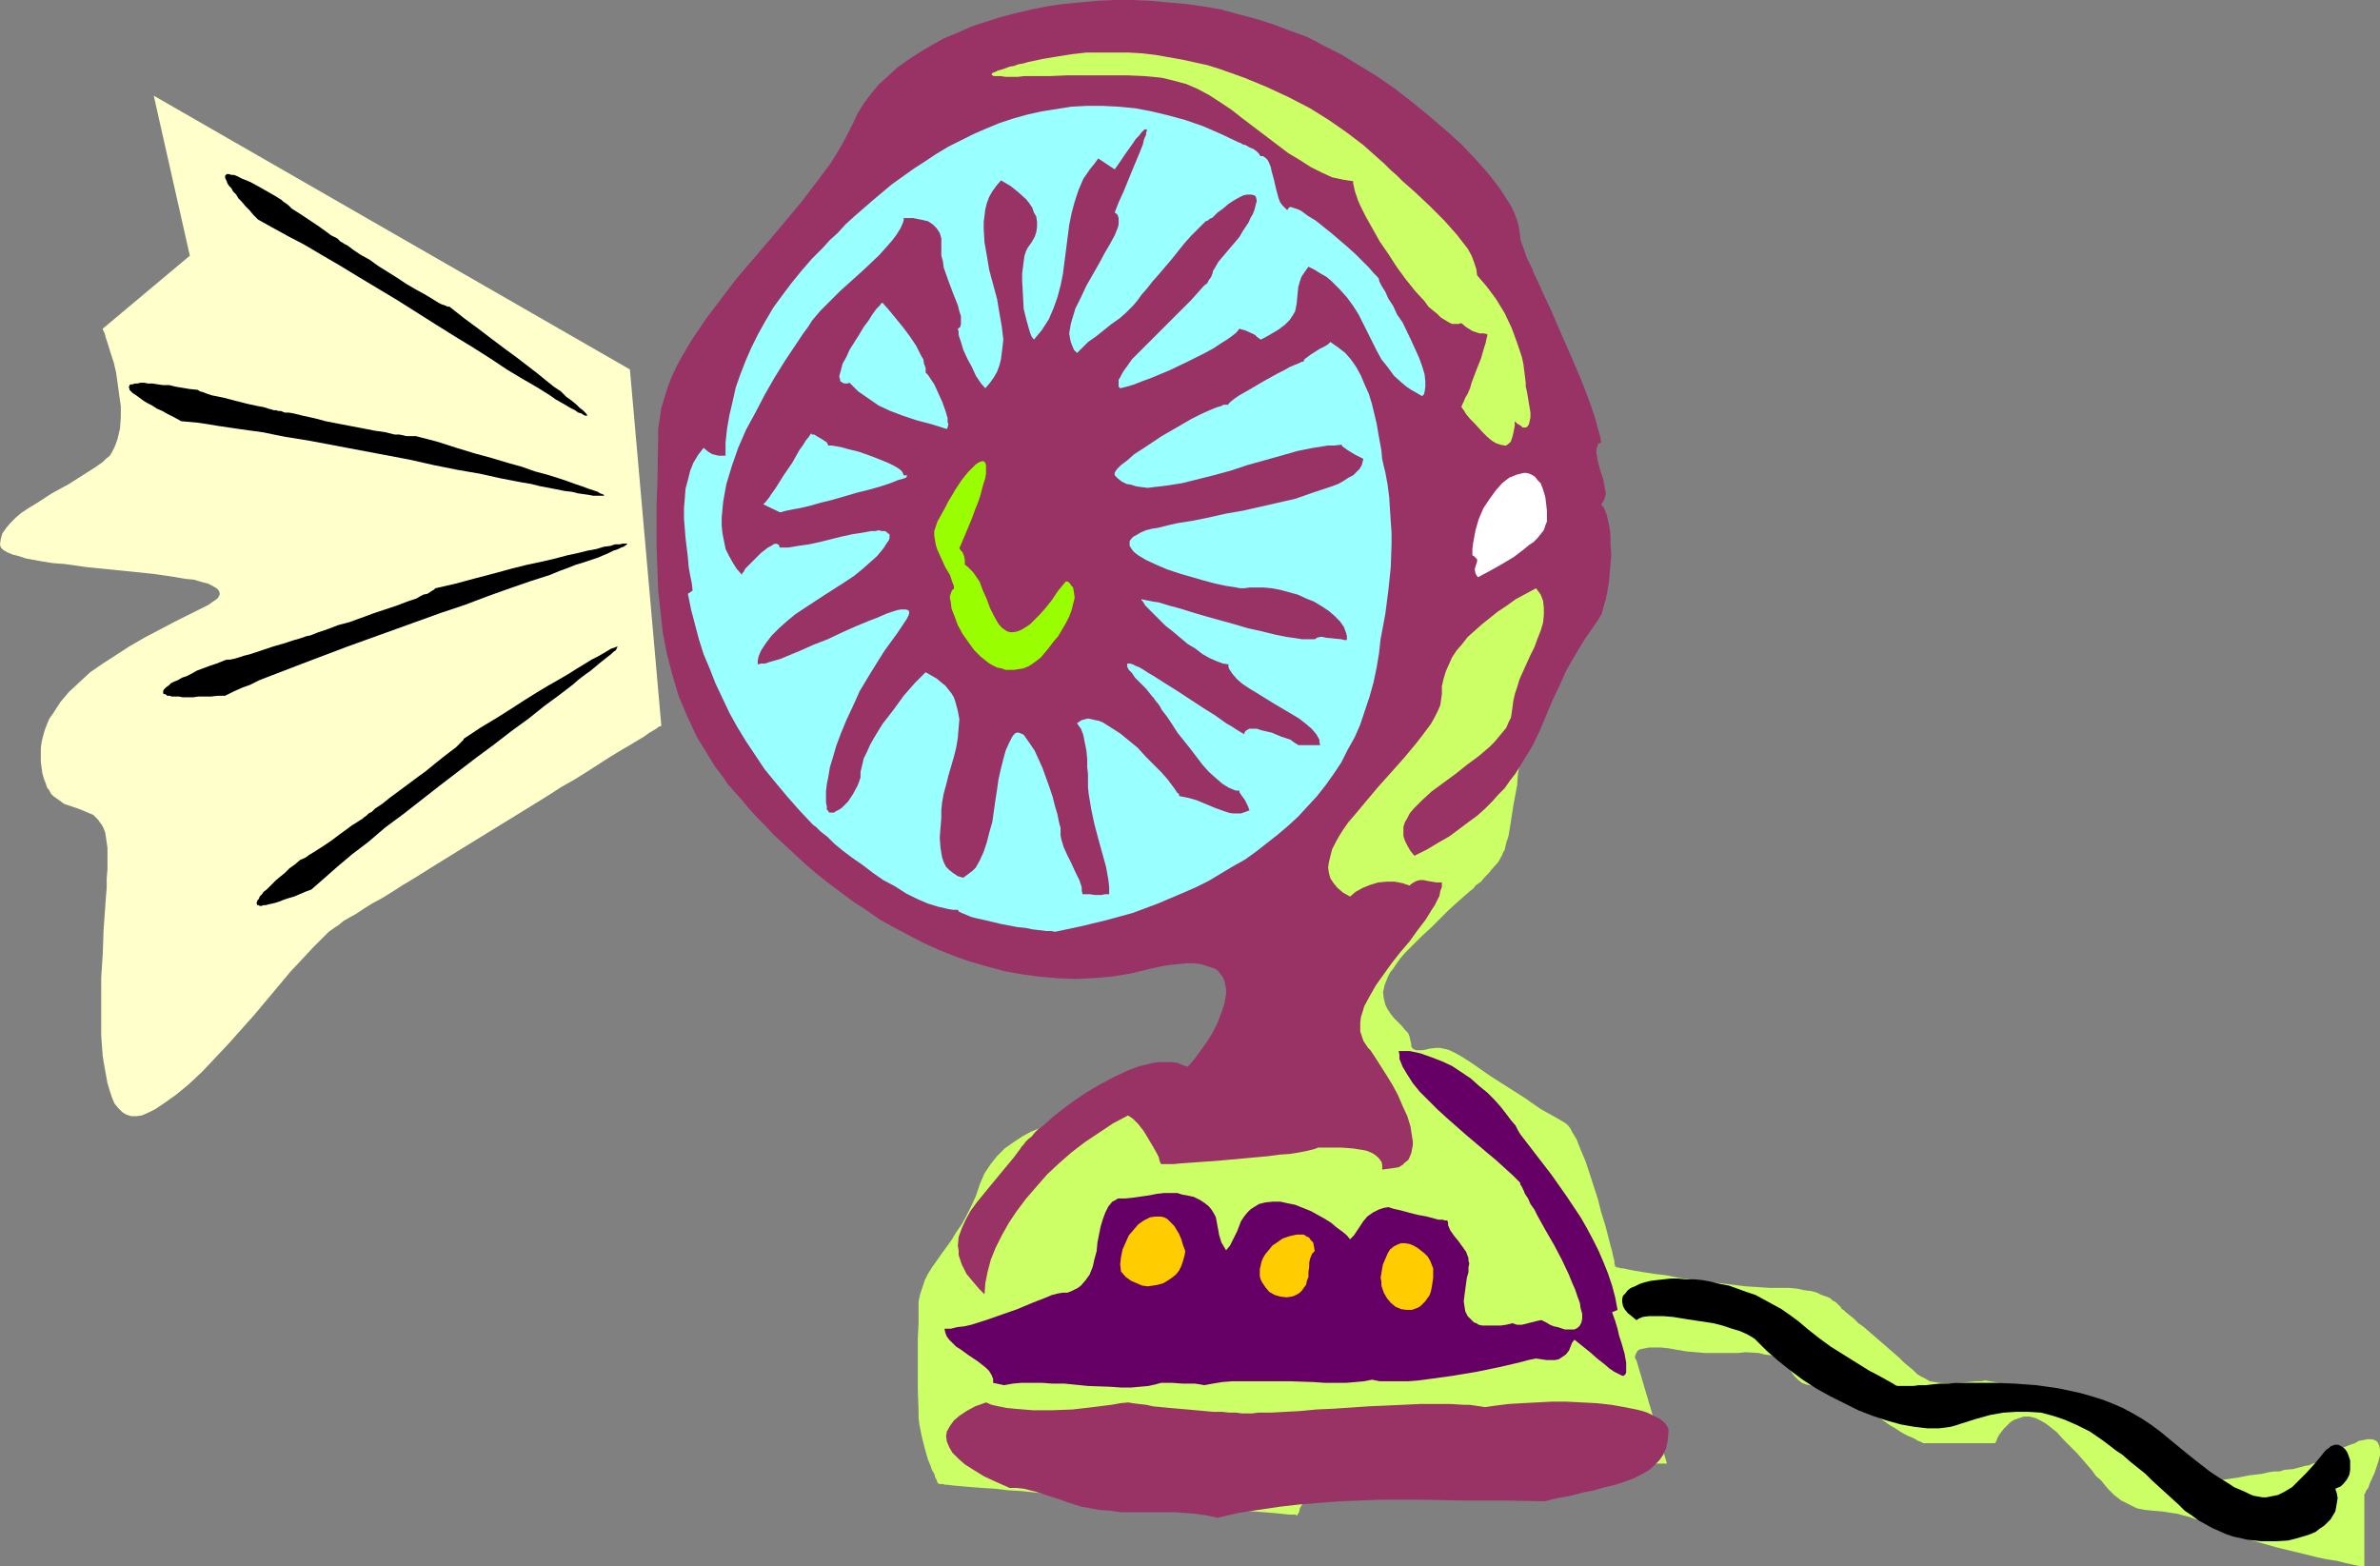
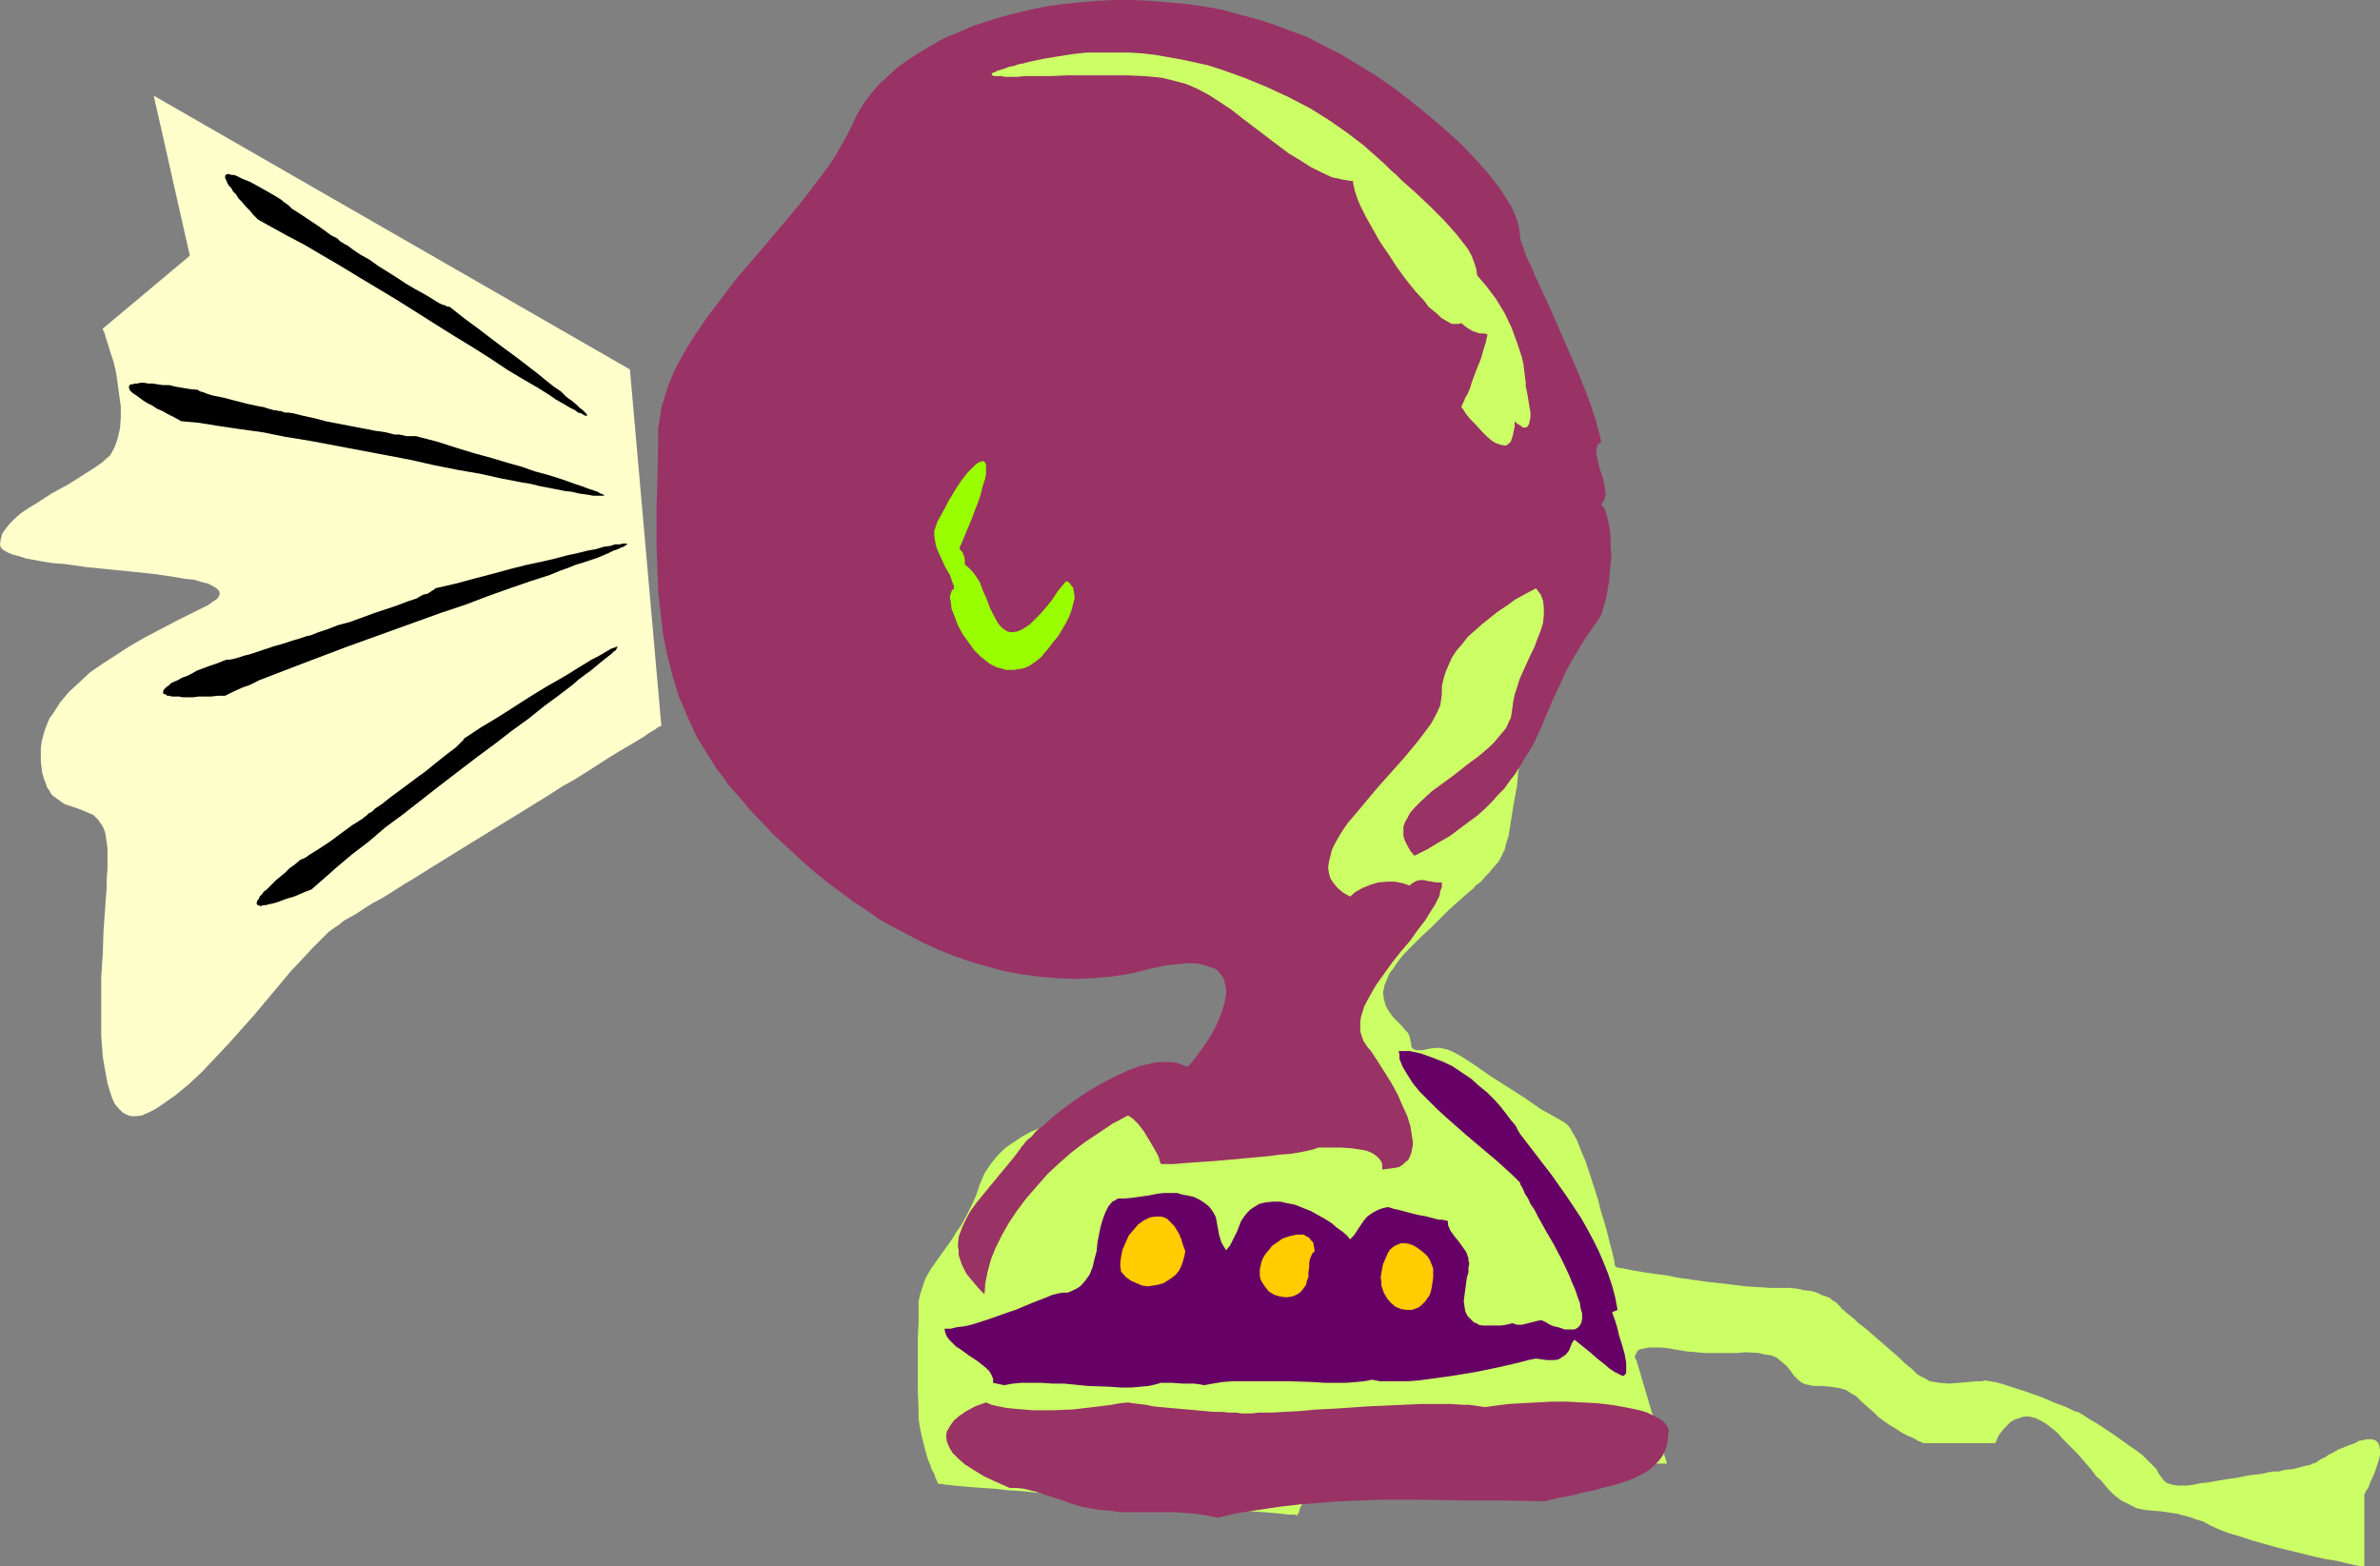
<svg xmlns="http://www.w3.org/2000/svg" xmlns:ns1="http://sodipodi.sourceforge.net/DTD/sodipodi-0.dtd" xmlns:ns2="http://www.inkscape.org/namespaces/inkscape" version="1.0" width="129.724mm" height="85.378mm" id="svg19" ns1:docname="Fan - Oscillating 08.wmf">
  <rect width="100%" height="100%" fill="#808080" stroke="none" />
  <ns1:namedview id="namedview19" pagecolor="#ffffff" bordercolor="#000000" borderopacity="0.25" ns2:showpageshadow="2" ns2:pageopacity="0.0" ns2:pagecheckerboard="0" ns2:deskcolor="#d1d1d1" ns2:document-units="mm" />
  <defs id="defs1">
    <pattern id="WMFhbasepattern" patternUnits="userSpaceOnUse" width="6" height="6" x="0" y="0" />
  </defs>
  <path style="fill:#ccff66;fill-opacity:1;fill-rule:evenodd;stroke:none" d="m 248.217,227.192 v 0 l -0.162,-0.162 h -0.323 -0.323 l -0.485,-0.162 -0.646,-0.162 -1.293,-0.162 -1.616,-0.323 -1.939,-0.162 -1.939,-0.323 -2.101,-0.162 -4.04,-0.323 h -1.939 l -1.939,0.162 -1.454,0.162 -0.808,0.162 -0.485,0.162 -0.646,0.323 -0.485,0.323 -0.323,0.162 -0.162,0.485 -0.646,0.646 -0.808,0.646 -1.131,0.646 -1.454,0.646 -1.454,0.485 -1.616,0.646 -1.939,0.646 -1.778,0.808 -1.939,0.808 -1.778,0.97 -1.939,1.293 -1.616,1.131 -1.616,1.616 -1.293,1.616 -1.293,1.939 -0.485,1.131 -0.485,1.131 -0.808,2.424 -0.97,2.101 -0.97,1.939 -0.97,1.777 -1.131,1.616 -0.97,1.616 -2.101,2.909 -1.939,2.747 -0.808,1.293 -0.646,1.293 -0.485,1.454 -0.485,1.454 -0.323,1.454 v 1.454 3.07 l -0.162,3.07 v 10.503 l 0.162,4.686 v 1.293 l 0.162,1.293 0.485,2.424 0.646,2.585 0.646,2.262 0.485,1.131 0.323,0.97 0.485,0.808 0.162,0.646 0.323,0.646 0.162,0.485 0.162,0.162 0.162,0.162 h 0.162 0.323 0.323 l 0.485,0.162 h 0.485 l 1.293,0.162 1.778,0.162 1.939,0.162 2.101,0.162 2.586,0.162 2.747,0.323 2.747,0.162 3.07,0.323 3.232,0.323 6.626,0.485 6.949,0.646 6.949,0.646 6.626,0.485 3.232,0.323 3.07,0.323 2.909,0.162 2.586,0.323 2.586,0.162 2.262,0.162 1.939,0.162 1.616,0.162 1.454,0.162 h 0.485 0.485 0.323 l 0.323,0.162 h 0.162 v -0.162 0 l 0.323,-0.485 0.162,-0.808 0.485,-0.808 0.646,-1.131 0.808,-1.131 1.131,-1.293 1.293,-1.293 1.454,-1.293 1.778,-1.293 2.101,-1.131 0.97,-0.485 1.293,-0.323 2.747,-0.808 1.454,-0.162 1.454,-0.323 h 1.778 l 1.778,-0.162 1.778,0.162 h 1.939 l 4.04,0.485 4.202,0.323 8.565,0.485 4.363,0.323 4.202,0.162 4.04,0.162 3.878,0.162 h 3.555 l 3.394,0.162 h 1.616 1.293 7.595 l -6.302,-21.33 v 0 l -0.162,-0.162 -0.162,-0.485 0.162,-0.485 0.162,-0.323 0.162,-0.323 0.323,-0.323 0.485,-0.162 0.808,-0.162 0.808,-0.162 h 1.131 1.293 l 1.616,0.162 1.778,0.323 1.939,0.323 1.939,0.162 1.778,0.162 h 1.778 3.394 1.616 l 1.616,-0.162 2.747,0.162 1.293,0.323 1.293,0.162 1.131,0.485 0.97,0.808 0.97,0.808 0.808,0.97 0.808,1.131 0.808,0.808 0.808,0.646 0.808,0.323 0.808,0.162 0.808,0.162 h 1.778 l 1.778,0.162 0.97,0.162 0.97,0.162 1.131,0.323 0.97,0.646 1.131,0.646 1.131,1.131 1.293,1.131 1.131,0.97 1.131,1.131 1.131,0.808 1.131,0.808 1.131,0.646 0.97,0.646 0.808,0.485 0.97,0.485 0.808,0.323 0.646,0.323 0.485,0.323 0.485,0.162 0.323,0.162 0.323,0.162 v 0 h 14.706 l 0.162,-0.162 0.162,-0.323 0.162,-0.485 0.323,-0.646 0.485,-0.646 0.485,-0.646 0.646,-0.646 0.808,-0.808 0.808,-0.485 0.97,-0.323 0.97,-0.323 h 1.131 l 1.293,0.323 0.646,0.323 0.646,0.323 0.808,0.485 0.646,0.485 0.808,0.646 0.808,0.646 1.454,1.616 1.454,1.454 1.293,1.293 1.131,1.293 0.97,1.131 0.97,1.131 0.808,1.131 0.97,0.808 1.454,1.777 1.293,1.293 1.454,1.131 1.616,0.808 1.616,0.808 1.616,0.323 1.616,0.162 1.939,0.162 2.101,0.323 1.131,0.162 1.131,0.323 1.293,0.323 1.293,0.485 1.616,0.485 1.454,0.808 1.778,0.808 2.101,0.808 2.262,0.646 2.424,0.808 5.171,1.454 5.333,1.293 2.586,0.646 2.262,0.485 2.101,0.323 1.939,0.485 0.808,0.162 0.646,0.162 0.808,0.162 0.97,0.162 h 0.323 0.162 v 0 -14.866 0 l 0.162,-0.162 0.162,-0.485 0.485,-0.646 0.323,-0.97 0.97,-2.101 0.808,-2.424 0.323,-1.293 v -0.97 l -0.162,-0.97 -0.323,-0.646 -0.323,-0.323 -0.323,-0.162 -0.485,-0.162 h -1.131 l -0.646,0.162 -0.97,0.162 -0.808,0.485 -0.97,0.323 -0.808,0.323 -1.616,0.646 -1.131,0.646 -0.97,0.485 -0.646,0.485 -0.808,0.323 -1.131,0.808 -0.646,0.162 -0.646,0.323 -0.97,0.162 -1.131,0.323 -1.293,0.323 -1.778,0.162 -0.97,0.323 h -1.131 l -1.131,0.162 -1.293,0.323 -2.747,0.323 -2.424,0.485 -2.262,0.323 -1.939,0.323 -1.778,0.323 -1.616,0.162 -1.454,0.323 -1.293,0.162 h -0.97 -0.97 l -0.97,-0.162 -0.646,-0.162 -0.808,-0.323 -0.485,-0.485 -0.485,-0.646 -0.485,-0.646 -0.485,-0.97 -0.808,-0.808 -0.97,-0.97 -1.131,-1.131 -1.293,-0.97 -1.454,-0.97 -2.909,-2.101 -1.454,-0.97 -1.454,-0.97 -1.293,-0.808 -1.131,-0.646 -0.97,-0.646 -0.808,-0.485 -0.323,-0.162 -0.162,-0.162 h -0.162 v 0 h -0.162 l -0.485,-0.162 -0.646,-0.323 -0.97,-0.485 -1.293,-0.485 -1.293,-0.485 -1.454,-0.646 -1.616,-0.646 -3.232,-1.131 -3.07,-0.97 -1.454,-0.485 -1.293,-0.323 -1.131,-0.162 -0.808,-0.162 -0.808,0.162 h -0.97 l -1.778,0.162 -1.939,0.162 -1.939,0.162 -2.101,-0.162 -0.97,-0.162 -0.97,-0.162 -0.808,-0.485 -0.97,-0.485 -0.808,-0.485 -0.808,-0.808 -0.97,-0.808 -0.97,-0.808 -0.97,-0.97 -1.293,-1.131 -4.848,-4.201 -1.131,-0.97 -1.131,-0.808 -0.97,-0.97 -0.808,-0.646 -0.808,-0.646 -0.485,-0.485 -0.323,-0.162 -0.162,-0.162 v 0 -0.162 l -0.162,-0.162 -0.323,-0.323 -0.323,-0.323 -0.323,-0.323 -0.646,-0.323 -0.485,-0.485 -0.808,-0.323 -0.97,-0.323 -0.97,-0.485 -1.131,-0.323 -1.454,-0.162 -1.454,-0.323 -1.616,-0.162 h -1.939 -2.101 l -2.424,-0.162 -2.586,-0.162 -2.586,-0.323 -5.656,-0.646 -5.656,-0.808 -2.424,-0.485 -2.586,-0.323 -2.101,-0.323 -1.939,-0.323 -0.808,-0.162 -0.808,-0.162 -0.646,-0.162 h -0.485 l -0.485,-0.162 h -0.323 l -0.162,-0.162 h -0.162 v 0 -0.162 l -0.162,-0.485 v -0.485 l -0.162,-0.646 -0.162,-0.646 -0.162,-0.808 -0.323,-1.131 -0.485,-1.939 -0.646,-2.424 -0.808,-2.585 -0.646,-2.585 -1.778,-5.494 -0.808,-2.424 -0.97,-2.262 -0.808,-2.101 -0.485,-0.808 -0.485,-0.808 -0.323,-0.646 -0.485,-0.646 -0.323,-0.323 -0.485,-0.323 -0.808,-0.485 -1.131,-0.646 -1.454,-0.808 -1.454,-0.808 -1.616,-1.131 -1.616,-1.131 -7.11,-4.524 -1.616,-1.131 -1.616,-1.131 -1.454,-0.97 -1.293,-0.808 -1.131,-0.646 -0.97,-0.485 -0.808,-0.323 -0.808,-0.162 -0.646,-0.162 h -0.808 l -1.454,0.162 -1.293,0.323 h -0.97 -0.485 l -0.323,-0.162 -0.323,-0.162 -0.323,-0.485 v -0.485 l -0.162,-0.646 -0.162,-0.808 -0.323,-0.808 -0.646,-0.646 -0.646,-0.808 -1.616,-1.616 -0.646,-0.808 -0.646,-0.97 -0.485,-0.97 -0.323,-1.293 -0.162,-1.293 0.162,-0.646 0.162,-0.808 0.323,-0.808 0.323,-0.808 0.485,-0.97 0.646,-0.808 0.646,-0.97 0.808,-1.131 0.97,-1.131 1.131,-1.131 2.262,-2.262 2.101,-1.939 1.939,-1.939 1.616,-1.616 1.616,-1.454 1.454,-1.293 1.293,-1.131 0.646,-0.485 0.485,-0.646 1.131,-0.808 0.808,-0.97 0.808,-0.808 0.646,-0.808 1.293,-1.454 0.808,-1.454 0.162,-0.485 0.323,-0.485 0.323,-1.454 0.485,-1.454 0.323,-1.939 0.323,-2.101 0.323,-2.101 0.808,-4.363 0.162,-2.262 0.323,-1.939 0.162,-1.939 0.162,-1.616 0.162,-1.454 0.162,-0.646 v -0.485 -0.323 l 0.162,-0.323 v -0.162 l 8.403,-23.43 -4.202,-23.43 v 0 -0.323 l -0.162,-0.162 -0.162,-0.485 -0.162,-0.485 -0.162,-0.646 -0.485,-1.293 -0.646,-1.616 -0.646,-1.616 -0.808,-1.616 -0.97,-1.616 -1.131,-1.293 -1.131,-1.131 -0.646,-0.485 -0.485,-0.323 -0.646,-0.162 -0.646,-0.162 h -0.646 l -0.808,0.162 -0.646,0.323 -0.808,0.485 -0.646,0.808 -0.808,0.808 -0.808,1.131 -0.808,1.293 -1.454,2.747 -1.616,2.585 -1.454,2.585 -1.454,2.585 -2.747,5.009 -2.586,5.171 -2.586,5.332 -1.131,2.747 -1.293,2.909 -1.293,3.07 -1.131,3.07 -1.131,3.232 -1.293,3.555 -0.485,1.777 -0.646,1.616 -1.131,3.07 -0.97,2.747 -1.131,2.424 -0.808,2.262 -0.97,1.939 -0.808,1.939 -0.97,1.939 -1.454,3.393 -0.646,1.939 -0.646,1.939 -0.485,1.939 -0.485,2.101 -0.485,2.585 -0.485,2.585 -0.162,1.293 -0.162,1.293 -0.162,1.131 -0.162,0.97 v 0.808 l -0.162,0.97 v 1.293 1.293 0.97 l 0.323,1.616 0.162,0.808 0.162,0.323 0.162,0.485 0.323,1.131 0.323,1.131 0.323,1.293 0.323,1.777 0.162,1.131 0.323,0.97 0.162,1.293 0.162,1.293 0.162,1.454 v 1.293 l -0.323,1.454 -0.162,1.293 -0.485,1.293 -0.485,1.293 -0.646,1.293 -0.808,1.293 -1.778,2.424 -1.939,2.262 -2.101,2.101 -2.262,2.101 -2.262,1.777 -2.262,1.616 -2.101,1.293 -1.778,1.293 -0.97,0.485 -0.646,0.485 -0.646,0.323 -0.646,0.323 -0.485,0.323 -0.323,0.162 h -0.162 z" id="path1" />
  <path style="fill:#ffffcc;fill-opacity:1;fill-rule:evenodd;stroke:none" d="M 129.765,76.108 31.674,19.714 39.107,52.677 21.17,67.705 v 0 0.162 l 0.162,0.323 0.162,0.323 0.162,0.485 0.162,0.646 0.485,1.454 0.485,1.616 0.646,1.939 0.485,2.101 0.323,2.262 0.323,2.424 0.323,2.262 v 2.262 l -0.162,2.262 -0.485,2.101 -0.323,0.97 -0.323,0.808 -0.485,0.97 -0.485,0.808 -0.808,0.646 -0.646,0.646 -1.616,1.131 -1.778,1.131 -3.555,2.262 -3.555,1.939 -3.232,2.101 -1.616,0.97 -1.454,0.97 -1.131,0.97 -1.131,1.131 -0.808,0.97 -0.808,1.131 L 0.162,111.01 0,112.142 l 0.162,0.646 0.485,0.485 0.808,0.485 1.131,0.485 1.293,0.323 1.454,0.485 1.778,0.323 1.778,0.323 2.101,0.323 2.262,0.162 4.525,0.646 9.696,0.97 4.525,0.485 2.262,0.323 2.101,0.323 1.778,0.323 1.778,0.162 1.616,0.485 1.293,0.323 0.97,0.485 0.808,0.485 0.485,0.485 0.162,0.485 v 0.323 l -0.323,0.646 -0.323,0.323 -0.485,0.323 -0.485,0.323 -0.646,0.485 -0.646,0.323 -3.232,1.616 -3.232,1.616 -6.141,3.232 -3.07,1.777 -2.747,1.777 -2.747,1.777 -2.586,1.777 -2.262,2.101 -2.101,1.939 -1.778,2.101 -1.454,2.262 -0.808,1.131 -0.485,1.131 -0.485,1.293 -0.323,1.131 -0.323,1.293 -0.162,1.293 v 1.293 1.454 l 0.162,1.293 0.162,1.131 0.323,1.131 0.323,0.808 0.323,0.97 0.485,0.646 0.323,0.646 0.485,0.485 1.131,0.808 1.131,0.808 2.424,0.808 1.293,0.485 1.131,0.485 1.131,0.485 0.97,0.97 0.323,0.485 0.485,0.646 0.323,0.646 0.323,0.808 0.162,0.97 0.162,1.131 0.162,1.131 v 1.293 1.454 1.616 l -0.162,1.939 v 1.939 l -0.162,1.939 -0.162,2.262 -0.162,2.262 -0.162,2.262 -0.162,4.848 -0.323,4.848 v 4.848 4.848 2.262 l 0.162,2.262 0.162,2.101 0.323,1.939 0.323,1.777 0.323,1.777 0.485,1.616 0.485,1.454 0.485,1.131 0.808,0.97 0.808,0.808 0.808,0.485 0.97,0.323 h 1.131 l 1.131,-0.162 1.454,-0.646 1.293,-0.646 1.454,-0.97 2.747,-1.939 2.747,-2.262 2.747,-2.585 2.586,-2.747 2.747,-2.909 5.333,-5.979 5.01,-5.979 2.424,-2.909 2.424,-2.585 2.262,-2.424 2.262,-2.262 0.97,-0.97 1.131,-0.808 0.97,-0.646 0.97,-0.808 1.131,-0.646 1.454,-0.808 1.454,-0.97 1.778,-1.131 2.101,-1.131 2.101,-1.293 2.262,-1.454 2.424,-1.454 2.586,-1.616 2.586,-1.616 5.494,-3.393 11.312,-6.948 5.494,-3.393 2.747,-1.777 2.586,-1.454 2.586,-1.616 2.262,-1.454 2.262,-1.454 2.101,-1.293 1.939,-1.131 1.616,-0.97 1.616,-0.97 1.131,-0.808 1.131,-0.646 0.646,-0.485 0.323,-0.162 h 0.162 l 0.162,-0.162 v 0 z" id="path2" />
  <path style="fill:#993265;fill-opacity:1;fill-rule:evenodd;stroke:none" d="m 313.18,48.799 -0.162,-1.131 -0.162,-1.131 -0.323,-1.131 -0.485,-1.293 -0.646,-1.454 -0.808,-1.293 -0.808,-1.293 -0.97,-1.454 -1.131,-1.454 -1.131,-1.454 -2.586,-2.909 -2.909,-3.07 -3.232,-2.909 -3.394,-2.909 -3.555,-2.909 -3.555,-2.747 -3.717,-2.585 -3.717,-2.262 -3.717,-2.262 -3.555,-1.777 -1.778,-0.97 -1.616,-0.808 -3.555,-1.293 -3.394,-1.293 -3.555,-1.131 -3.717,-0.97 -3.555,-0.97 -3.717,-0.646 -3.555,-0.485 -3.717,-0.323 -3.555,-0.323 L 233.189,0 h -3.555 l -3.555,0.162 -3.555,0.323 -3.394,0.323 -3.394,0.485 -3.232,0.646 -3.394,0.808 -3.07,0.808 -3.07,0.97 -2.909,0.97 -2.909,1.293 -2.747,1.131 -2.586,1.454 -2.424,1.454 -2.262,1.454 -2.262,1.616 -1.939,1.777 -1.939,1.777 -1.616,1.939 -1.454,1.939 -1.293,2.101 -0.97,2.101 -0.97,1.939 -1.131,2.101 -1.131,1.939 -1.293,2.101 -2.909,3.878 -3.07,4.04 -3.232,3.878 -3.394,4.04 -6.787,7.918 -3.07,4.04 -3.07,4.04 -2.747,4.04 -1.293,2.101 -1.131,1.939 -1.131,2.101 -0.97,2.101 -0.808,2.101 -0.646,2.101 -0.646,2.101 -0.323,2.262 -0.323,2.101 v 2.101 l -0.162,9.049 -0.162,4.363 v 4.524 4.363 l 0.162,4.363 0.162,4.524 0.485,4.363 0.485,4.363 0.808,4.201 1.131,4.363 1.293,4.363 1.778,4.201 0.97,2.101 0.97,2.101 1.293,2.101 1.293,2.101 1.293,2.101 1.616,2.101 0.97,1.454 1.293,1.454 1.454,1.616 1.454,1.777 1.616,1.777 1.778,1.777 1.778,1.939 2.101,1.939 2.101,1.939 2.262,2.101 2.262,1.939 2.424,1.939 2.586,1.939 2.586,1.939 2.747,1.777 2.747,1.939 2.909,1.616 3.07,1.616 3.07,1.616 3.232,1.454 3.232,1.293 3.232,1.131 3.394,0.97 3.555,0.97 3.555,0.646 3.555,0.485 3.717,0.323 3.717,0.162 3.717,-0.162 3.878,-0.323 4.04,-0.646 3.878,-0.97 2.262,-0.485 1.939,-0.323 1.778,-0.162 1.616,-0.162 h 1.454 l 1.293,0.162 1.131,0.323 0.97,0.323 0.97,0.323 0.646,0.485 0.485,0.646 0.485,0.646 0.323,0.808 0.162,0.808 0.162,0.808 v 0.97 l -0.162,0.97 -0.162,0.97 -0.646,1.939 -0.808,2.101 -0.97,1.939 -1.293,2.101 -1.293,1.777 -1.293,1.777 -1.293,1.454 -0.97,-0.323 -1.131,-0.485 -1.131,-0.162 h -1.293 -1.293 l -1.293,0.162 -1.293,0.323 -1.454,0.323 -2.586,0.97 -2.747,1.293 -2.747,1.454 -2.747,1.616 -2.424,1.616 -2.424,1.777 -2.262,1.777 -1.939,1.777 -0.97,0.646 -0.808,0.808 -0.646,0.808 -0.646,0.485 -0.646,0.646 -0.323,0.485 -0.485,0.485 -0.162,0.323 -1.454,1.939 -1.616,1.939 -3.07,3.717 -1.454,1.777 -1.454,1.777 -1.293,1.777 -0.97,1.777 -0.808,1.777 -0.646,1.777 -0.162,1.777 0.162,0.97 v 0.97 l 0.323,0.97 0.323,0.97 0.485,0.97 0.485,0.97 0.808,0.97 0.808,0.97 0.97,1.131 1.131,1.131 0.162,-2.262 0.485,-2.424 0.646,-2.424 0.97,-2.424 1.293,-2.585 1.454,-2.585 1.616,-2.424 1.939,-2.585 2.101,-2.424 2.262,-2.585 2.424,-2.262 2.586,-2.262 2.747,-2.101 2.909,-1.939 2.909,-1.939 3.07,-1.616 0.485,0.323 0.485,0.323 0.485,0.485 0.646,0.646 1.131,1.454 0.97,1.616 0.97,1.616 0.808,1.454 0.323,0.646 0.162,0.646 0.162,0.485 0.162,0.323 h 0.97 0.808 0.808 l 1.778,-0.162 2.262,-0.162 2.262,-0.162 2.424,-0.162 5.333,-0.485 5.333,-0.485 2.424,-0.323 2.262,-0.162 1.939,-0.323 1.616,-0.323 0.646,-0.162 0.646,-0.162 0.485,-0.162 0.323,-0.162 h 4.848 l 2.262,0.162 2.101,0.323 0.808,0.162 0.808,0.323 0.646,0.323 0.646,0.485 0.485,0.485 0.485,0.646 0.162,0.646 v 0.97 l 1.293,-0.162 1.131,-0.162 0.97,-0.162 0.808,-0.485 0.485,-0.485 0.646,-0.485 0.323,-0.646 0.323,-0.808 0.162,-0.808 0.162,-0.808 v -0.808 l -0.162,-0.97 -0.323,-2.101 -0.646,-2.101 -0.97,-2.101 -0.97,-2.262 -1.131,-2.101 -1.293,-2.101 -1.131,-1.777 -1.131,-1.777 -0.97,-1.454 -0.485,-0.485 -0.323,-0.485 -0.646,-0.97 -0.323,-0.97 -0.323,-0.97 v -0.97 -0.97 l 0.162,-1.131 0.323,-0.97 0.323,-1.131 1.131,-2.101 1.293,-2.262 1.616,-2.262 1.616,-2.262 1.778,-2.262 1.939,-2.262 1.616,-2.262 1.616,-2.101 1.293,-2.101 0.646,-0.97 0.485,-0.97 0.485,-0.97 0.162,-0.97 0.323,-0.808 v -0.97 h -1.131 l -0.97,-0.162 -0.97,-0.162 -0.646,-0.162 h -0.808 l -0.646,0.162 -0.646,0.323 -0.485,0.323 -0.323,0.323 -1.454,-0.485 -1.616,-0.323 h -1.616 l -1.778,0.162 -1.616,0.485 -1.616,0.646 -1.454,0.808 -1.131,0.97 -1.454,-0.808 -1.131,-0.97 -0.808,-0.97 -0.646,-0.97 -0.323,-1.131 -0.162,-1.131 0.162,-1.131 0.323,-1.293 0.323,-1.293 0.646,-1.293 0.808,-1.454 0.808,-1.293 1.131,-1.616 1.131,-1.293 2.424,-2.909 2.586,-3.07 2.747,-3.07 2.586,-2.909 2.424,-2.909 1.131,-1.454 0.97,-1.293 0.97,-1.293 0.808,-1.454 0.646,-1.293 0.485,-1.131 0.162,-1.131 0.162,-1.131 v -1.616 l 0.323,-1.454 0.485,-1.616 0.646,-1.454 0.646,-1.454 0.97,-1.454 1.131,-1.293 1.131,-1.454 1.454,-1.293 1.454,-1.293 1.616,-1.293 1.616,-1.293 1.939,-1.293 1.778,-1.293 2.101,-1.131 2.101,-1.131 0.485,0.646 0.485,0.646 0.485,1.293 0.162,1.454 v 1.454 l -0.162,1.616 -0.485,1.616 -0.646,1.616 -0.646,1.777 -0.808,1.616 -0.808,1.777 -1.454,3.232 -0.485,1.616 -0.485,1.454 -0.323,1.454 -0.162,1.293 -0.162,1.131 -0.162,0.97 -0.485,0.97 -0.485,1.131 -0.808,0.97 -0.808,0.97 -0.808,0.97 -0.97,0.97 -2.262,1.939 -2.424,1.777 -2.424,1.939 -2.424,1.777 -2.424,1.777 -1.939,1.777 -0.97,0.97 -0.808,0.808 -0.808,0.97 -0.485,0.97 -0.485,0.808 -0.323,0.97 v 0.97 0.97 l 0.323,0.97 0.485,0.97 0.646,1.131 0.808,0.97 2.586,-1.293 2.424,-1.454 2.262,-1.293 1.939,-1.454 1.939,-1.454 1.778,-1.293 1.616,-1.454 1.454,-1.454 1.293,-1.454 1.293,-1.293 1.131,-1.616 1.131,-1.454 1.778,-2.909 1.778,-2.909 1.454,-3.07 2.586,-6.14 1.454,-3.07 1.454,-3.232 1.778,-3.07 1.939,-3.232 1.131,-1.616 1.131,-1.616 0.646,-0.97 0.646,-1.131 0.323,-1.293 0.485,-1.616 0.323,-1.616 0.323,-1.939 0.323,-3.717 0.162,-1.939 -0.162,-1.939 v -1.777 l -0.162,-1.616 -0.323,-1.616 -0.323,-1.293 -0.485,-1.293 -0.646,-0.808 0.485,-0.646 0.323,-0.808 0.162,-0.808 -0.162,-0.808 -0.162,-0.97 -0.162,-0.97 -0.646,-1.939 -0.485,-1.777 -0.162,-0.97 -0.162,-0.808 V 92.59 l 0.162,-0.485 0.162,-0.646 0.646,-0.323 -0.162,-1.131 -0.323,-1.131 -0.323,-1.131 -0.323,-1.293 -0.97,-2.909 -1.131,-3.07 -1.293,-3.232 -1.454,-3.393 -2.909,-6.625 -1.454,-3.393 -1.454,-3.07 -1.293,-2.909 -0.646,-1.293 -0.485,-1.293 -0.646,-1.293 -0.485,-0.97 -0.323,-0.97 -0.323,-0.97 -0.323,-0.808 -0.162,-0.485 -0.162,-0.646 z" id="path3" />
  <path style="fill:#660066;fill-opacity:1;fill-rule:evenodd;stroke:none" d="m 313.18,243.674 v 0.323 l 0.323,0.485 0.323,0.646 0.323,0.808 0.646,0.97 0.485,1.131 0.808,1.131 0.646,1.293 1.616,2.909 1.778,3.07 1.616,3.07 1.454,3.07 0.646,1.616 0.646,1.454 0.485,1.454 0.485,1.293 0.162,1.131 0.323,1.131 v 0.97 l -0.162,0.808 -0.323,0.646 -0.485,0.485 -0.646,0.323 h -0.97 -0.97 l -1.454,-0.485 -0.808,-0.162 -0.808,-0.323 -0.808,-0.485 -0.97,-0.485 -0.808,0.162 -0.646,0.162 -0.646,0.162 -0.646,0.162 -1.293,0.323 h -0.97 l -0.97,-0.323 -1.293,0.323 -1.131,0.162 h -1.131 -1.939 -0.646 l -0.808,-0.162 -0.485,-0.323 -0.485,-0.162 -0.485,-0.485 -0.808,-0.808 -0.485,-0.97 -0.162,-0.97 -0.162,-1.131 0.162,-1.293 0.323,-2.424 0.162,-1.131 0.323,-1.131 v -0.97 l 0.162,-0.808 -0.162,-0.646 v -0.485 l -0.485,-1.293 -0.808,-1.131 -0.808,-1.131 -0.808,-0.97 -0.808,-1.131 -0.485,-1.131 v -0.485 l -0.162,-0.485 h -0.485 l -0.485,-0.162 h -0.808 l -0.646,-0.162 -1.778,-0.485 -1.778,-0.323 -1.939,-0.485 -1.778,-0.485 -1.454,-0.323 -0.485,-0.162 -0.485,-0.162 -0.97,0.162 -0.97,0.323 -0.646,0.323 -0.646,0.323 -1.131,0.808 -0.808,0.97 -0.646,0.97 -0.646,0.97 -0.646,0.97 -0.808,0.808 -0.646,-0.808 -0.97,-0.808 -1.131,-0.808 -1.131,-0.97 -1.293,-0.808 -1.454,-0.808 -1.454,-0.808 -1.616,-0.646 -1.616,-0.646 -1.616,-0.323 -1.454,-0.323 h -1.454 l -1.616,0.162 -1.293,0.323 -1.293,0.808 -0.485,0.323 -0.646,0.646 -0.646,0.808 -0.646,0.97 -0.808,2.101 -0.97,1.939 -0.485,0.97 -0.808,0.97 -0.485,-0.808 -0.485,-0.808 -0.485,-1.616 -0.162,-0.97 -0.162,-0.808 -0.323,-1.777 -0.323,-0.646 -0.485,-0.808 -0.646,-0.808 -0.808,-0.646 -0.97,-0.646 -1.293,-0.646 -1.454,-0.323 -0.97,-0.162 -0.97,-0.323 h -1.293 -1.454 l -1.454,0.162 -1.616,0.323 -3.394,0.485 -1.616,0.162 h -1.454 l -0.485,0.323 -0.646,0.323 -0.808,0.97 -0.646,1.293 -0.485,1.293 -0.485,1.616 -0.646,3.232 -0.162,1.777 -0.485,1.777 -0.323,1.454 -0.646,1.616 -0.808,1.131 -0.97,1.131 -0.646,0.485 -0.646,0.323 -0.646,0.323 -0.808,0.323 h -0.97 l -0.97,0.162 -1.293,0.323 -1.131,0.485 -2.909,1.131 -3.07,1.293 -3.232,1.131 -3.232,1.131 -3.07,0.97 -1.454,0.323 -1.454,0.162 -1.293,0.323 h -1.293 l 0.162,0.808 0.323,0.808 0.485,0.646 0.646,0.646 0.808,0.808 0.808,0.485 1.778,1.293 1.939,1.293 0.808,0.646 0.808,0.646 0.646,0.646 0.485,0.808 0.323,0.808 v 0.808 l 2.262,0.485 1.778,-0.323 1.778,-0.162 h 4.202 l 2.262,0.162 h 2.424 l 4.848,0.485 4.525,0.162 2.262,0.162 h 2.101 l 1.778,-0.162 1.778,-0.162 1.454,-0.323 1.131,-0.323 h 0.97 1.293 l 2.262,0.162 h 2.424 l 1.131,0.162 0.808,0.162 1.778,-0.323 1.939,-0.323 2.101,-0.162 h 2.262 4.686 5.01 l 4.686,0.162 2.424,0.162 h 4.363 l 1.939,-0.162 1.778,-0.162 1.616,-0.323 1.616,0.323 h 1.778 1.939 2.101 l 2.101,-0.162 2.424,-0.323 4.686,-0.646 4.848,-0.808 4.686,-0.97 2.101,-0.485 2.101,-0.485 1.778,-0.485 1.616,-0.323 1.131,0.162 1.131,0.162 h 0.97 0.646 l 0.808,-0.162 0.485,-0.323 0.485,-0.323 0.485,-0.323 0.646,-0.808 0.323,-0.808 0.323,-0.808 0.485,-0.646 1.616,1.293 1.616,1.293 1.454,1.293 1.454,1.131 1.131,0.97 0.97,0.646 0.97,0.485 0.323,0.162 0.323,0.162 h 0.323 l 0.162,-0.162 0.162,-0.162 0.162,-0.323 v -0.323 -1.131 -0.646 l -0.162,-0.808 -0.162,-0.97 -0.323,-1.131 -0.323,-1.131 -0.485,-1.454 -0.323,-1.454 -0.485,-1.616 -0.646,-1.777 1.131,-0.485 -0.485,-2.585 -0.646,-2.424 -0.808,-2.424 -0.97,-2.424 -0.97,-2.262 -1.131,-2.262 -1.293,-2.424 -1.293,-2.262 -2.909,-4.363 -3.07,-4.363 -3.232,-4.201 -3.232,-4.201 -0.485,-0.808 -0.485,-0.97 -0.97,-1.131 -0.97,-1.293 -1.131,-1.454 -1.293,-1.454 -1.454,-1.454 -1.778,-1.454 -1.616,-1.454 -1.939,-1.293 -1.939,-1.293 -2.101,-0.97 -2.101,-0.808 -2.262,-0.808 -2.262,-0.485 h -2.262 l 0.162,0.808 v 0.808 l 0.323,0.808 0.323,0.808 0.97,1.616 1.131,1.777 1.454,1.777 1.778,1.777 1.778,1.777 1.939,1.777 4.04,3.555 4.202,3.555 1.939,1.616 1.778,1.616 1.778,1.616 z" id="path4" />
-   <path style="fill:#99ffff;fill-opacity:1;fill-rule:evenodd;stroke:none" d="m 255.328,29.409 v 0 h 0.162 l 0.485,0.323 0.646,0.162 0.808,0.485 0.808,0.323 0.646,0.485 0.485,0.485 0.162,0.323 0.162,0.162 h 0.485 l 0.485,0.323 0.485,0.485 0.323,0.646 0.323,0.808 0.162,0.808 0.485,1.777 0.485,2.101 0.485,1.777 0.323,0.808 0.485,0.646 0.485,0.485 0.485,0.485 0.162,-0.323 0.162,-0.162 0.162,-0.162 h 0.323 l 0.485,0.162 0.485,0.162 0.485,0.162 0.646,0.323 1.293,0.97 1.616,0.97 1.616,1.293 1.616,1.293 3.394,2.909 1.616,1.454 1.454,1.454 1.293,1.293 0.97,1.131 0.485,0.485 0.323,0.323 0.323,0.485 v 0.323 l 0.485,0.97 0.808,1.293 0.646,1.454 0.97,1.454 0.808,1.777 1.131,1.616 1.778,3.717 0.808,1.777 0.808,1.777 0.646,1.777 0.485,1.616 0.162,1.454 v 1.131 l -0.162,1.131 -0.162,0.485 -0.323,0.323 -1.131,-0.646 -1.131,-0.646 -0.97,-0.646 -0.97,-0.808 -1.616,-1.454 -1.293,-1.777 -1.293,-1.616 -0.97,-1.777 -3.717,-7.433 -1.131,-1.777 -1.293,-1.777 -1.454,-1.616 -1.778,-1.777 -0.97,-0.808 -1.131,-0.646 -1.293,-0.808 -1.293,-0.646 -0.808,1.131 -0.646,0.97 -0.323,0.97 -0.323,1.131 -0.162,1.616 -0.162,1.777 -0.162,0.808 -0.162,0.808 -0.485,0.808 -0.646,0.97 -0.97,0.97 -0.646,0.485 -0.646,0.485 -0.808,0.485 -0.808,0.485 -1.131,0.646 -0.97,0.485 -0.162,-0.162 -0.485,-0.323 -0.485,-0.485 -0.646,-0.323 -1.454,-0.646 -0.646,-0.162 -0.485,-0.162 -0.646,0.808 -0.808,0.646 -1.131,0.808 -1.293,0.808 -1.454,0.97 -1.778,0.97 -3.555,1.777 -3.717,1.777 -3.878,1.616 -1.778,0.646 -1.616,0.646 -1.616,0.485 -1.293,0.323 -0.323,-0.323 v -0.323 -0.485 -0.646 l 0.323,-0.485 0.323,-0.646 0.485,-0.808 0.485,-0.646 1.131,-1.616 1.616,-1.616 1.616,-1.616 1.778,-1.777 3.717,-3.717 1.778,-1.777 1.616,-1.616 1.454,-1.616 1.293,-1.454 0.646,-0.485 0.323,-0.646 0.485,-0.646 0.162,-0.485 0.162,-0.323 v -0.323 l 0.485,-0.808 0.646,-1.131 0.808,-0.97 1.778,-2.101 0.97,-1.131 0.808,-0.97 0.646,-1.131 0.646,-0.97 0.646,-0.97 0.323,-0.808 0.485,-0.808 0.323,-0.808 0.323,-1.293 0.162,-0.485 v -0.323 l -0.162,-0.646 -0.323,-0.323 -0.646,-0.162 h -0.808 l -0.808,0.162 -0.97,0.485 -1.131,0.646 -0.97,0.646 -1.131,0.97 -1.131,0.808 -1.131,1.131 h -0.162 l -0.323,0.162 -0.323,0.323 -0.485,0.162 -0.808,0.808 -1.131,1.131 -1.131,1.131 -1.293,1.454 -2.586,3.232 -2.747,3.232 -1.293,1.454 -1.131,1.454 -1.131,1.293 -0.808,1.131 -0.808,0.97 -0.323,0.323 -0.162,0.162 -0.485,0.485 -0.646,0.646 -1.293,1.131 -1.616,1.131 -1.616,1.293 -1.616,1.293 -1.616,1.131 -1.293,1.293 -0.485,0.485 -0.485,0.485 -0.646,-0.646 -0.323,-0.808 -0.323,-0.808 -0.162,-0.808 -0.162,-0.97 0.162,-0.97 0.162,-0.97 0.323,-1.131 0.646,-2.101 1.131,-2.262 1.131,-2.424 2.586,-4.524 1.131,-2.101 1.131,-1.939 0.97,-1.777 0.323,-0.808 0.323,-0.808 0.162,-0.646 V 45.406 44.921 l -0.162,-0.485 -0.162,-0.323 -0.485,-0.323 0.808,-2.101 0.97,-2.101 1.778,-4.363 0.808,-1.939 0.808,-1.939 0.646,-1.616 0.162,-0.808 0.162,-0.485 0.323,-0.646 v -0.485 l 0.162,-0.323 v -0.323 h -0.162 -0.162 -0.162 l -0.323,0.323 -0.323,0.323 -0.485,0.646 -0.646,0.646 -0.646,0.97 -0.808,1.131 -0.808,1.131 -0.97,1.454 -1.131,1.616 -3.394,-2.262 -0.808,1.131 -0.808,0.97 -1.454,2.101 -0.97,2.262 -0.808,2.424 -0.646,2.424 -0.485,2.424 -0.646,5.009 -0.646,5.009 -0.485,2.424 -0.646,2.424 -0.808,2.262 -0.97,2.262 -1.454,2.262 -0.808,0.97 -0.808,0.97 -0.485,-0.646 -0.323,-0.808 -0.323,-1.131 -0.323,-1.131 -0.323,-1.293 -0.323,-1.293 -0.162,-2.909 -0.162,-2.909 v -1.454 l 0.162,-1.293 0.162,-1.293 0.162,-1.131 0.323,-0.97 0.323,-0.646 0.808,-1.131 0.646,-1.131 0.323,-0.97 0.162,-1.131 v -0.97 l -0.162,-1.131 -0.485,-0.808 -0.323,-0.97 -0.646,-0.97 -0.646,-0.808 -1.616,-1.454 -1.616,-1.293 -1.939,-1.131 -0.97,1.131 -0.808,1.131 -0.646,1.131 -0.485,1.293 -0.323,1.293 -0.162,1.293 -0.162,1.293 V 47.184 l 0.162,2.747 0.485,2.747 0.485,2.909 1.616,5.979 0.485,2.909 0.485,2.747 0.323,2.747 -0.162,1.454 -0.162,1.293 -0.162,1.293 -0.323,1.293 -0.485,1.293 -0.646,1.131 -0.808,1.131 -0.97,1.131 -0.97,-1.131 -0.97,-1.454 -0.808,-1.777 -0.97,-1.777 -0.808,-1.777 -0.485,-1.616 -0.485,-1.454 v -0.646 l -0.162,-0.646 0.485,-0.323 0.162,-0.646 v -0.646 -0.97 l -0.323,-0.97 -0.323,-1.293 -0.97,-2.424 -0.485,-1.293 -0.485,-1.293 -0.97,-2.747 -0.162,-1.293 -0.323,-1.131 v -1.131 -1.131 -1.293 l -0.323,-1.131 -0.646,-0.97 -0.808,-0.808 -0.97,-0.646 -1.454,-0.323 -1.616,-0.323 h -0.97 -0.97 v 0.485 l -0.162,0.485 -0.485,1.131 -0.808,1.293 -0.97,1.293 -1.293,1.454 -1.293,1.454 -3.232,3.07 -3.232,2.909 -1.616,1.454 -1.454,1.454 -1.293,1.293 -1.293,1.293 -0.97,1.131 -0.808,0.97 -0.808,1.293 -0.97,1.293 -1.939,2.909 -1.939,2.909 -2.101,3.393 -1.939,3.393 -1.939,3.717 -1.939,3.555 -1.616,3.717 -1.293,3.717 -1.131,3.717 -0.323,1.777 -0.323,1.777 -0.162,1.616 -0.162,1.777 v 1.616 l 0.162,1.616 0.323,1.616 0.323,1.616 0.646,1.293 0.808,1.454 0.808,1.293 1.131,1.293 v -0.323 l 0.323,-0.323 0.323,-0.646 0.485,-0.485 1.293,-1.293 1.454,-1.454 1.454,-1.131 0.646,-0.323 0.485,-0.323 0.485,-0.162 0.485,0.162 0.162,0.162 0.162,0.485 h 1.778 l 1.939,-0.323 2.262,-0.323 2.262,-0.485 4.525,-1.131 2.262,-0.485 2.101,-0.323 1.778,-0.323 h 0.808 l 0.646,-0.162 0.646,0.162 h 0.646 l 0.323,0.162 0.323,0.323 0.323,0.162 v 0.323 0.485 l -0.162,0.485 -0.485,0.646 -0.485,0.808 -0.646,0.808 -0.808,0.97 -1.454,1.293 -1.454,1.293 -1.778,1.454 -1.939,1.293 -4.04,2.585 -4.202,2.747 -1.939,1.293 -1.778,1.454 -1.616,1.454 -1.454,1.454 -1.131,1.454 -0.97,1.454 -0.323,0.646 -0.323,0.808 -0.162,0.808 v 0.808 l 0.646,-0.162 h 0.808 l 0.97,-0.323 1.131,-0.323 1.131,-0.323 1.131,-0.485 2.747,-1.131 2.909,-1.293 2.909,-1.131 3.07,-1.454 2.909,-1.293 2.747,-1.131 1.293,-0.485 1.131,-0.485 1.131,-0.485 0.97,-0.323 0.97,-0.323 0.808,-0.162 h 0.646 0.485 l 0.485,0.162 0.162,0.323 v 0.323 l -0.162,0.485 -0.323,0.646 -0.646,0.97 -1.293,1.939 -1.293,1.777 -1.293,1.777 -1.131,1.777 -2.101,3.393 -1.939,3.232 -1.454,3.232 -1.293,2.747 -1.131,2.747 -0.97,2.585 -0.646,2.262 -0.646,2.101 -0.323,1.939 -0.323,1.616 -0.162,1.454 v 2.262 l 0.162,0.808 v 0.646 l 0.323,0.323 0.162,0.323 h 0.485 0.485 l 0.485,-0.323 0.646,-0.323 0.485,-0.323 1.293,-1.293 0.97,-1.454 0.97,-1.777 0.323,-0.808 0.323,-0.97 v -1.131 l 0.323,-1.293 0.323,-1.454 0.646,-1.293 0.646,-1.454 0.808,-1.454 1.778,-2.909 2.262,-2.909 2.101,-2.909 2.262,-2.585 1.131,-1.131 1.131,-1.131 1.131,0.646 1.131,0.646 0.97,0.808 0.808,0.646 0.646,0.808 0.646,0.808 0.485,0.808 0.323,0.97 0.485,1.777 0.323,1.777 -0.162,1.939 -0.162,1.939 -0.323,1.939 -0.485,1.939 -1.131,3.878 -0.485,1.939 -0.485,1.777 -0.323,1.777 -0.162,1.616 v 0.646 0.97 l -0.162,1.939 -0.162,2.101 0.162,2.101 0.162,0.97 0.162,0.97 0.323,0.97 0.485,0.97 0.646,0.646 0.808,0.646 0.97,0.646 1.131,0.323 0.646,-0.485 0.646,-0.485 0.646,-0.485 0.646,-0.646 0.808,-1.454 0.808,-1.777 0.646,-1.939 0.485,-1.939 0.646,-2.262 0.323,-2.262 0.323,-2.262 0.323,-2.101 0.323,-2.262 0.485,-2.101 0.485,-1.939 0.485,-1.777 0.646,-1.454 0.646,-1.293 0.323,-0.485 0.323,-0.323 0.323,-0.162 h 0.485 l 0.323,0.162 0.485,0.162 0.323,0.323 0.323,0.485 0.808,1.131 0.97,1.454 0.808,1.777 0.808,1.777 1.454,4.04 0.646,1.939 0.485,1.939 0.485,1.616 0.323,1.616 0.162,0.646 0.162,0.485 v 0.485 0.323 0.808 l 0.162,0.808 0.485,1.616 0.808,1.777 0.808,1.616 0.808,1.777 0.808,1.616 0.485,1.454 v 0.646 l 0.162,0.808 h 0.808 0.646 l 1.131,0.162 h 1.293 l 0.808,-0.162 h 0.808 v -1.454 l -0.162,-1.454 -0.485,-2.747 -0.808,-2.909 -0.808,-2.909 -0.808,-3.07 -0.646,-3.07 -0.485,-2.909 -0.162,-1.454 v -1.454 -1.293 l -0.162,-1.454 v -1.616 l -0.162,-1.777 -0.323,-1.616 -0.323,-1.616 -0.485,-1.293 -0.485,-0.646 -0.323,-0.485 0.485,-0.323 0.485,-0.323 0.646,-0.162 0.646,-0.162 0.808,0.162 0.646,0.162 0.808,0.162 0.808,0.323 1.778,1.131 1.778,1.131 1.778,1.454 1.778,1.454 1.616,1.777 1.616,1.616 1.616,1.616 1.293,1.454 0.97,1.293 0.485,0.646 0.323,0.485 0.323,0.485 0.323,0.162 v 0.323 l 0.162,0.162 0.808,0.162 0.808,0.162 1.778,0.485 1.939,0.808 1.939,0.808 1.778,0.646 0.97,0.323 0.808,0.162 h 0.97 0.808 l 0.97,-0.323 0.808,-0.323 -0.162,-0.323 -0.162,-0.485 -0.646,-1.293 -0.808,-1.131 -0.323,-0.485 v -0.323 h -0.646 l -0.485,-0.162 -1.131,-0.485 -1.293,-0.808 -1.293,-1.131 -1.454,-1.293 -1.293,-1.454 -2.586,-3.393 -2.586,-3.232 -1.131,-1.777 -0.97,-1.454 -1.131,-1.454 -0.323,-0.646 -0.323,-0.485 -0.808,-0.97 -0.162,-0.323 -0.323,-0.323 -1.293,-1.616 -1.293,-1.293 -0.97,-0.97 -0.646,-0.97 -0.646,-0.646 -0.323,-0.646 v -0.323 -0.323 h 0.323 0.323 l 0.485,0.162 0.646,0.323 0.808,0.323 0.808,0.485 0.97,0.646 1.131,0.646 2.262,1.454 2.586,1.616 5.171,3.393 2.586,1.616 2.262,1.616 1.131,0.646 0.97,0.646 0.808,0.485 0.808,0.485 0.162,-0.485 0.323,-0.323 0.646,-0.323 h 0.646 0.808 l 0.97,0.323 2.101,0.485 1.939,0.808 0.97,0.323 0.97,0.323 0.646,0.485 0.485,0.323 0.323,0.162 0.162,0.162 h 4.525 l -0.162,-0.646 v -0.485 l -0.646,-1.131 -0.97,-1.131 -1.131,-0.97 -1.454,-1.131 -1.616,-0.97 -3.555,-2.101 -3.394,-2.101 -1.616,-0.97 -1.454,-0.97 -1.131,-0.97 -0.97,-1.131 -0.646,-0.97 -0.162,-0.485 v -0.485 l -1.131,-0.162 -1.293,-0.485 -1.454,-0.646 -1.454,-0.808 -1.454,-1.131 -1.616,-0.97 -3.07,-2.585 -1.454,-1.131 -1.293,-1.293 -1.131,-1.131 -0.97,-0.97 -0.808,-0.808 -0.485,-0.808 -0.162,-0.162 -0.162,-0.162 v -0.162 0 l 0.808,0.162 0.808,0.162 0.808,0.162 1.131,0.162 2.101,0.646 2.424,0.646 2.586,0.808 2.747,0.808 5.818,1.616 2.747,0.808 2.909,0.646 2.586,0.646 2.424,0.485 2.262,0.323 0.97,0.162 h 0.97 0.808 0.808 l 0.485,-0.323 0.646,-0.162 h 0.485 l 0.646,0.162 1.616,0.162 1.616,0.162 0.646,0.162 h 0.485 v -0.808 l -0.162,-0.646 -0.485,-1.293 -0.808,-1.131 -1.131,-1.131 -1.131,-0.97 -1.454,-0.97 -1.616,-0.97 -1.616,-0.646 -1.778,-0.808 -1.778,-0.485 -1.778,-0.485 -1.778,-0.323 -1.616,-0.162 h -1.454 -1.454 l -1.131,0.162 h -0.808 l -0.808,-0.162 -0.97,-0.162 -1.131,-0.162 -2.262,-0.485 -2.424,-0.646 -5.01,-1.454 -2.424,-0.808 -2.262,-0.97 -2.101,-0.97 -0.808,-0.485 -0.808,-0.485 -0.646,-0.485 -0.485,-0.485 -0.323,-0.485 -0.323,-0.485 v -0.485 -0.485 l 0.323,-0.485 0.485,-0.485 0.646,-0.323 0.808,-0.485 1.131,-0.485 1.293,-0.323 1.131,-0.162 1.293,-0.323 1.293,-0.323 1.454,-0.323 3.07,-0.485 3.232,-0.646 3.555,-0.808 3.717,-0.646 7.11,-1.616 3.555,-0.808 3.232,-1.131 2.909,-0.97 1.454,-0.485 1.293,-0.485 1.131,-0.646 0.97,-0.646 0.97,-0.485 0.646,-0.646 0.646,-0.646 0.485,-0.808 0.162,-0.646 0.162,-0.646 -0.323,-0.162 -0.646,-0.323 -0.646,-0.323 -0.808,-0.485 -0.808,-0.485 -0.646,-0.485 -0.485,-0.323 v -0.162 l -0.162,-0.162 -1.454,0.162 h -1.293 l -3.07,0.485 -3.232,0.646 -3.394,0.97 -6.949,1.939 -3.394,1.131 -3.555,0.97 -3.232,0.808 -3.232,0.808 -3.07,0.485 -1.293,0.162 -1.454,0.162 -1.293,0.162 -1.293,-0.162 -1.131,-0.162 -0.97,-0.323 -0.97,-0.162 -0.97,-0.485 -0.808,-0.646 -0.646,-0.646 V 97.599 97.437 l 0.162,-0.323 0.323,-0.485 0.323,-0.323 0.485,-0.485 0.646,-0.485 0.646,-0.485 1.454,-1.293 1.778,-1.131 1.939,-1.293 1.939,-1.293 4.202,-2.424 1.939,-1.131 1.939,-0.97 1.778,-0.808 1.616,-0.646 0.646,-0.162 0.646,-0.323 h 0.485 0.485 v -0.162 l 0.162,-0.162 0.323,-0.323 0.808,-0.646 0.97,-0.646 1.131,-0.646 1.131,-0.646 2.747,-1.616 2.909,-1.616 1.293,-0.646 1.131,-0.646 1.131,-0.485 0.808,-0.323 0.646,-0.323 h 0.162 0.162 v -0.162 l 0.162,-0.323 0.646,-0.485 0.646,-0.485 1.778,-1.131 0.97,-0.485 0.808,-0.485 0.485,-0.485 1.616,1.131 1.454,1.131 1.131,1.293 1.131,1.616 0.97,1.777 0.808,1.939 0.808,1.777 0.646,2.101 0.97,4.04 0.323,1.939 0.323,1.777 0.323,1.777 0.162,1.777 0.323,1.454 0.323,1.293 0.485,2.585 0.323,2.585 0.162,2.585 0.162,2.424 0.162,2.262 v 2.424 l -0.162,4.686 -0.485,4.686 -0.646,5.009 -0.485,2.585 -0.485,2.585 -0.323,2.909 -0.485,2.909 -0.646,3.07 -0.808,2.909 -0.97,2.909 -0.97,2.909 -1.131,2.585 -1.454,2.585 -1.293,2.585 -1.616,2.424 -1.616,2.262 -1.778,2.262 -1.939,2.101 -1.939,2.101 -2.101,1.939 -2.101,1.777 -2.262,1.777 -2.262,1.777 -2.262,1.616 -2.586,1.454 -2.424,1.454 -2.424,1.454 -2.586,1.293 -2.586,1.131 -5.333,2.262 -5.171,1.939 -5.333,1.454 -5.333,1.293 -5.333,1.131 -0.808,-0.162 h -0.97 l -1.293,-0.162 -1.454,-0.162 -1.616,-0.323 -1.616,-0.162 -3.394,-0.646 -3.394,-0.808 -1.454,-0.323 -1.293,-0.323 -1.131,-0.485 -0.808,-0.323 -0.646,-0.323 v -0.162 l -0.162,-0.162 h -0.97 l -0.97,-0.162 -2.101,-0.485 -2.101,-0.646 -2.262,-0.97 -2.262,-1.131 -2.262,-1.454 -2.424,-1.293 -2.101,-1.454 -2.101,-1.616 -2.101,-1.454 -1.939,-1.454 -1.778,-1.454 -1.454,-1.454 -1.454,-1.131 -0.97,-0.97 -0.485,-0.323 -0.323,-0.323 -2.586,-2.747 -2.424,-2.747 -2.424,-2.909 -2.262,-2.747 -1.939,-2.909 -1.939,-2.909 -1.778,-2.909 -1.616,-2.909 -1.454,-3.07 -1.454,-3.07 -1.131,-2.909 -1.293,-3.07 -0.97,-3.07 -0.808,-3.07 -0.808,-3.07 -0.646,-3.232 0.97,-0.646 -0.162,-1.454 -0.323,-1.616 -0.323,-1.777 -0.162,-1.939 -0.485,-4.04 -0.323,-4.04 v -2.101 l 0.162,-1.939 0.162,-2.101 0.485,-1.777 0.485,-1.939 0.646,-1.616 0.97,-1.616 1.131,-1.454 0.97,0.808 0.808,0.485 1.293,0.323 h 0.646 0.808 v -2.747 l 0.323,-2.909 0.485,-2.747 0.646,-2.747 0.646,-2.909 0.97,-2.747 1.131,-2.909 1.131,-2.585 1.454,-2.909 1.454,-2.585 1.616,-2.747 1.778,-2.424 1.939,-2.585 2.101,-2.585 2.101,-2.424 2.262,-2.262 1.454,-1.616 1.616,-1.454 1.616,-1.777 1.778,-1.616 3.717,-3.232 4.04,-3.393 2.262,-1.616 2.262,-1.616 2.262,-1.454 2.424,-1.616 2.424,-1.454 2.586,-1.293 2.586,-1.293 2.586,-1.131 2.747,-1.131 2.909,-0.97 2.909,-0.808 2.909,-0.646 3.07,-0.485 3.07,-0.485 3.07,-0.162 h 3.394 l 3.232,0.162 3.394,0.323 3.394,0.646 3.394,0.808 3.555,0.97 3.717,1.293 3.717,1.616 z" id="path5" />
-   <path style="fill:#99ffff;fill-opacity:1;fill-rule:evenodd;stroke:none" d="m 190.688,76.754 0.485,0.485 0.323,0.485 0.97,1.454 0.808,1.777 0.808,1.777 0.646,1.777 0.485,1.616 v 0.808 l 0.162,0.485 -0.162,0.646 -0.162,0.323 -3.07,-0.97 -3.07,-0.808 -2.909,-0.97 -2.586,-0.97 -2.424,-1.131 -2.101,-1.454 -2.101,-1.454 -1.778,-1.777 -0.485,0.162 h -0.485 l -0.485,-0.162 -0.162,-0.162 -0.323,-0.162 v -0.323 l -0.162,-0.485 v -0.323 l 0.323,-1.131 0.323,-1.293 0.808,-1.454 0.646,-1.454 1.939,-3.07 0.97,-1.616 0.97,-1.293 0.808,-1.293 0.808,-1.131 0.808,-0.808 0.162,-0.323 0.323,-0.162 1.293,1.454 1.454,1.777 1.454,1.777 1.454,1.939 1.293,1.939 0.97,1.939 0.485,0.808 0.162,0.97 0.323,0.808 z" id="path6" />
-   <path style="fill:#99ffff;fill-opacity:1;fill-rule:evenodd;stroke:none" d="m 186.163,97.922 h 0.485 0.162 l 0.162,0.162 h -0.162 l -0.162,0.323 -0.485,0.162 -0.485,0.162 -0.646,0.162 -0.808,0.323 -0.808,0.323 -1.939,0.646 -2.262,0.646 -2.586,0.646 -5.01,1.454 -2.586,0.646 -2.262,0.646 -2.101,0.485 -0.97,0.162 -0.808,0.162 -0.808,0.162 -0.646,0.162 -0.485,0.162 h -0.323 l -3.394,-1.616 0.485,-0.485 0.646,-0.808 0.646,-0.97 0.808,-1.131 1.616,-2.585 1.778,-2.585 0.808,-1.454 0.646,-1.131 0.808,-1.131 0.485,-0.808 0.646,-0.808 0.323,-0.485 0.162,-0.162 h 0.162 v 0.162 h 0.485 l 0.485,0.323 1.131,0.646 0.485,0.323 0.485,0.323 0.162,0.323 0.162,0.323 h 0.646 l 0.97,0.162 0.97,0.162 1.131,0.323 2.586,0.646 2.747,0.97 2.424,0.97 1.131,0.485 0.97,0.485 0.808,0.485 0.646,0.485 0.323,0.485 z" id="path7" />
  <path style="fill:#99ff00;fill-opacity:1;fill-rule:evenodd;stroke:none" d="m 219.614,119.736 0.485,0.162 0.323,0.323 0.323,0.485 0.323,0.323 0.162,0.97 0.162,1.131 -0.323,1.293 -0.323,1.293 -0.485,1.293 -0.646,1.293 -1.616,2.747 -0.97,1.131 -0.97,1.293 -0.808,0.97 -0.808,0.97 -0.808,0.646 -0.646,0.485 -0.97,0.646 -1.131,0.485 -0.97,0.162 -0.97,0.162 h -0.97 -0.808 l -0.97,-0.323 -0.808,-0.162 -0.97,-0.485 -0.808,-0.485 -1.616,-1.293 -1.293,-1.293 -1.293,-1.777 -1.131,-1.616 -0.97,-1.777 -0.646,-1.777 -0.646,-1.616 -0.162,-1.454 -0.162,-0.646 v -0.485 l 0.162,-0.485 0.162,-0.485 0.162,-0.323 0.323,-0.162 v -0.646 l -0.323,-0.808 -0.485,-1.454 -0.97,-1.616 -0.808,-1.777 -0.808,-1.777 -0.323,-0.97 -0.162,-0.97 -0.162,-0.97 v -0.97 l 0.323,-0.97 0.323,-0.97 1.616,-2.909 0.646,-1.293 0.808,-1.293 0.646,-1.131 0.646,-0.97 0.646,-0.97 0.646,-0.808 0.646,-0.808 0.646,-0.646 0.485,-0.485 0.485,-0.485 0.485,-0.323 0.323,-0.162 0.485,-0.162 h 0.323 l 0.162,0.162 0.162,0.162 0.162,0.485 v 0.485 0.646 0.646 l -0.162,0.97 -0.323,0.97 -0.323,1.131 -0.323,1.293 -0.485,1.454 -0.646,1.616 -0.646,1.777 -0.808,1.939 -0.808,1.939 -0.97,2.262 0.323,0.485 0.323,0.323 0.323,0.808 0.162,0.808 v 0.97 l 0.485,0.323 1.131,1.131 0.485,0.646 0.97,1.454 0.646,1.777 0.808,1.777 0.646,1.777 0.808,1.616 0.808,1.454 0.485,0.646 0.485,0.485 0.485,0.323 0.485,0.323 0.646,0.162 h 0.646 l 0.808,-0.162 0.808,-0.323 0.808,-0.485 0.97,-0.646 0.97,-0.97 1.131,-1.131 1.131,-1.293 1.293,-1.616 1.293,-1.939 z" id="path8" />
  <path style="fill:#ccff66;fill-opacity:1;fill-rule:evenodd;stroke:none" d="m 304.292,56.717 0.97,1.131 0.97,1.131 0.97,1.293 0.97,1.293 1.778,2.909 1.454,3.07 1.131,3.07 0.485,1.454 0.485,1.454 0.323,1.454 0.162,1.293 0.162,1.293 0.162,1.293 v 0.323 0.485 l 0.162,0.646 0.162,0.808 0.323,1.939 0.323,1.939 v 0.97 l -0.162,0.808 -0.162,0.646 -0.323,0.485 -0.323,0.162 h -0.323 -0.323 l -0.323,-0.323 -0.808,-0.485 -0.485,-0.485 v 0.97 l -0.162,0.808 -0.162,0.808 -0.162,0.646 -0.162,0.485 -0.162,0.485 -0.323,0.323 -0.646,0.485 h -0.323 l -0.808,-0.162 -0.97,-0.323 -0.808,-0.485 -0.97,-0.808 -0.97,-0.97 -1.778,-1.939 -0.808,-0.808 -0.808,-0.97 -0.485,-0.808 -0.485,-0.646 0.162,-0.485 0.323,-0.646 0.323,-0.808 0.485,-0.808 0.485,-1.131 0.323,-1.131 0.97,-2.585 0.97,-2.424 0.323,-1.131 0.323,-1.131 0.323,-0.97 0.162,-0.808 0.162,-0.646 v -0.323 l -0.808,-0.162 h -0.808 l -1.454,-0.485 -1.293,-0.808 -0.97,-0.808 -0.646,0.162 h -0.646 -0.646 l -0.646,-0.323 -0.808,-0.485 -0.808,-0.485 -0.808,-0.808 -0.808,-0.646 -0.97,-0.808 -0.808,-1.131 -1.939,-2.101 -1.939,-2.424 -1.778,-2.424 -1.778,-2.747 -1.778,-2.585 -1.454,-2.585 -1.454,-2.585 -1.131,-2.262 -0.485,-1.131 -0.323,-0.97 -0.323,-0.97 -0.162,-0.808 -0.162,-0.646 v -0.485 l -1.131,-0.162 -0.97,-0.162 -2.262,-0.485 -2.101,-0.97 -2.262,-1.131 -2.262,-1.454 -2.424,-1.454 -4.686,-3.555 -4.686,-3.555 -2.262,-1.777 -2.424,-1.616 -2.262,-1.454 -2.424,-1.293 -2.262,-0.97 -2.424,-0.646 -1.293,-0.323 -1.454,-0.323 -1.616,-0.162 -1.778,-0.162 -3.717,-0.162 h -3.878 -8.08 l -3.878,0.162 h -1.778 -1.778 -1.616 l -1.454,0.162 h -2.424 l -0.97,-0.162 h -0.808 -0.646 l -0.323,-0.162 -0.162,-0.162 0.162,-0.323 0.485,-0.162 0.646,-0.323 1.131,-0.323 1.293,-0.485 0.97,-0.162 0.808,-0.323 0.97,-0.162 1.131,-0.323 3.07,-0.646 2.909,-0.485 3.07,-0.485 2.909,-0.323 h 2.909 2.909 2.909 l 2.747,0.162 2.747,0.323 2.747,0.485 2.747,0.485 5.171,1.131 2.586,0.808 5.01,1.777 4.686,1.939 4.525,2.101 4.363,2.262 3.878,2.424 3.717,2.585 3.394,2.585 2.909,2.585 1.454,1.293 1.293,1.293 1.131,0.97 0.646,0.646 0.646,0.646 1.293,1.131 1.454,1.293 2.909,2.747 2.909,2.909 1.293,1.454 1.293,1.454 1.131,1.454 1.131,1.454 0.808,1.454 0.485,1.293 0.485,1.454 z" id="path9" />
-   <path style="fill:#ffffff;fill-opacity:1;fill-rule:evenodd;stroke:none" d="m 318.675,106.809 v 0.646 l -0.323,0.808 -0.323,0.97 -0.646,0.808 -0.646,0.808 -0.808,0.808 -0.97,0.646 -0.97,0.808 -2.101,1.616 -2.424,1.454 -2.586,1.454 -2.424,1.293 -0.323,-0.485 -0.162,-0.323 -0.162,-0.808 0.162,-0.646 0.162,-0.485 0.162,-0.485 v -0.485 l -0.323,-0.323 -0.323,-0.323 -0.323,-0.162 v -1.293 l 0.162,-1.293 0.485,-2.585 0.646,-2.262 0.97,-2.262 1.293,-1.939 1.293,-1.777 1.293,-1.454 0.808,-0.646 0.646,-0.485 0.808,-0.323 0.808,-0.323 0.646,-0.162 0.646,-0.162 h 0.646 l 0.646,0.162 0.646,0.323 0.485,0.323 0.485,0.646 0.646,0.646 0.323,0.808 0.323,0.97 0.323,1.131 0.162,1.293 0.162,1.454 z" id="path10" />
  <path style="fill:#ffcc00;fill-opacity:1;fill-rule:evenodd;stroke:none" d="m 244.177,257.732 -0.162,0.97 -0.323,1.131 -0.323,0.97 -0.485,0.97 -0.646,0.808 -0.808,0.646 -0.97,0.646 -0.808,0.485 -1.131,0.323 -0.97,0.162 -1.131,0.162 -1.131,-0.162 -1.131,-0.485 -1.131,-0.485 -1.131,-0.808 -0.97,-1.131 -0.162,-1.454 0.162,-1.454 0.323,-1.616 0.646,-1.454 0.646,-1.454 0.97,-1.131 0.97,-1.131 1.131,-0.808 1.293,-0.646 1.131,-0.162 h 0.646 0.485 l 0.646,0.162 0.646,0.323 0.485,0.485 0.485,0.485 0.485,0.485 0.485,0.808 0.485,0.808 0.485,1.131 0.323,1.131 z" id="path11" />
  <path style="fill:#ffcc00;fill-opacity:1;fill-rule:evenodd;stroke:none" d="m 269.71,260.964 -0.162,1.131 v 0.97 l -0.323,0.808 -0.162,0.808 -0.485,0.646 -0.323,0.485 -0.485,0.485 -0.485,0.323 -0.646,0.323 -0.485,0.162 -1.131,0.162 -1.293,-0.162 -1.131,-0.323 -1.131,-0.646 -0.808,-0.97 -0.646,-0.97 -0.323,-0.646 -0.162,-0.646 v -0.646 -0.808 l 0.162,-0.646 0.162,-0.808 0.323,-0.808 0.485,-0.808 0.808,-0.97 0.646,-0.808 0.485,-0.323 0.485,-0.323 1.131,-0.808 1.454,-0.485 1.454,-0.323 h 0.646 0.808 l 0.485,0.323 0.646,0.323 0.323,0.485 0.485,0.485 0.162,0.808 0.162,0.97 -0.485,0.485 -0.162,0.323 -0.323,0.808 -0.162,0.808 z" id="path12" />
  <path style="fill:#ffcc00;fill-opacity:1;fill-rule:evenodd;stroke:none" d="m 295.243,262.095 v 1.131 l -0.162,1.131 -0.162,0.97 -0.162,0.808 -0.323,0.808 -0.485,0.646 -0.323,0.485 -0.485,0.485 -0.485,0.485 -0.485,0.323 -1.293,0.485 h -1.131 l -1.131,-0.162 -1.131,-0.485 -0.97,-0.808 -0.808,-0.97 -0.646,-1.131 -0.485,-1.454 v -0.808 l -0.162,-0.808 0.162,-0.97 0.162,-0.97 0.162,-0.808 0.485,-1.131 0.485,-1.131 0.485,-0.808 0.808,-0.646 0.646,-0.323 0.808,-0.323 h 0.808 l 0.97,0.162 0.808,0.323 0.808,0.485 0.646,0.485 0.808,0.646 0.646,0.646 0.485,0.808 0.323,0.808 0.323,0.808 z" id="path13" />
  <path style="fill:#993265;fill-opacity:1;fill-rule:evenodd;stroke:none" d="m 343.723,294.897 v -0.485 l -0.323,-0.646 -0.323,-0.485 -0.485,-0.485 -0.646,-0.485 -1.616,-0.808 -0.97,-0.485 -0.97,-0.323 -1.293,-0.323 -2.424,-0.485 -2.747,-0.485 -2.909,-0.323 -3.07,-0.162 -3.232,-0.162 h -3.07 l -3.07,0.162 -3.07,0.162 -2.747,0.162 -2.586,0.323 -2.262,0.323 -0.97,-0.162 -1.131,-0.162 -1.131,-0.162 h -1.131 l -2.747,-0.162 h -6.302 l -3.394,0.162 -7.272,0.323 -7.11,0.485 -3.555,0.162 -3.394,0.323 -3.07,0.162 -2.909,0.162 h -2.586 l -1.293,0.162 h -0.97 -1.131 l -1.131,-0.162 h -1.454 l -1.454,-0.162 h -1.778 l -1.778,-0.162 -3.555,-0.323 -3.717,-0.323 -3.394,-0.323 -1.454,-0.323 -1.454,-0.162 -1.293,-0.162 -0.97,-0.162 -1.616,0.162 -1.778,0.323 -3.878,0.485 -4.202,0.485 -4.202,0.162 h -3.878 l -1.939,-0.162 -1.939,-0.162 -1.616,-0.162 -1.616,-0.323 -1.454,-0.323 -1.131,-0.485 -2.262,0.808 -1.778,0.97 -1.454,0.97 -1.131,0.97 -0.808,1.131 -0.646,1.131 -0.162,0.97 0.162,1.131 0.485,1.131 0.646,1.131 1.293,1.293 1.293,1.131 1.778,1.131 2.101,1.293 2.424,1.131 2.909,1.293 h 1.454 l 1.454,0.162 1.293,0.323 1.293,0.323 2.424,0.808 2.586,0.808 1.293,0.485 1.454,0.485 1.616,0.485 1.778,0.323 1.778,0.323 2.262,0.162 2.262,0.323 h 2.586 8.726 l 2.101,0.162 1.939,0.162 2.262,0.323 2.262,0.485 4.202,-0.97 4.202,-0.646 4.363,-0.646 4.202,-0.485 4.04,-0.323 4.202,-0.323 8.403,-0.323 h 8.403 l 8.403,0.162 h 8.403 l 8.565,0.162 2.586,-0.646 2.747,-0.485 2.424,-0.646 2.424,-0.485 2.262,-0.646 2.101,-0.485 1.939,-0.646 1.778,-0.646 1.616,-0.808 1.454,-0.808 1.131,-0.97 1.131,-1.131 0.808,-1.131 0.646,-1.454 0.323,-1.616 z" id="path14" />
-   <path style="fill:#000000;fill-opacity:1;fill-rule:evenodd;stroke:none" d="m 445.207,295.058 1.939,1.616 1.778,1.454 1.778,1.454 1.616,1.293 1.454,1.131 1.454,1.131 1.454,0.97 1.293,0.808 1.293,0.808 0.97,0.646 1.131,0.485 1.131,0.485 0.97,0.485 0.808,0.323 0.97,0.162 0.808,0.162 h 0.808 l 0.808,-0.162 1.616,-0.323 1.293,-0.646 1.616,-0.97 1.293,-1.293 1.616,-1.616 1.616,-1.777 1.616,-1.939 0.485,-0.646 0.485,-0.485 0.485,-0.323 0.323,-0.323 0.808,-0.323 h 0.808 l 0.646,0.323 0.646,0.485 0.485,0.646 0.323,0.808 0.323,0.97 v 0.97 0.97 l -0.162,0.97 -0.485,0.97 -0.646,0.808 -0.646,0.646 -1.131,0.485 0.323,0.97 0.162,0.97 -0.162,0.97 -0.162,0.97 -0.162,0.808 -0.485,0.808 -0.485,0.808 -0.646,0.646 -0.646,0.646 -0.97,0.646 -0.808,0.646 -1.131,0.485 -0.97,0.323 -1.131,0.323 -1.131,0.323 -1.293,0.323 -2.586,0.162 h -2.909 l -2.909,-0.323 -2.909,-0.646 -1.454,-0.485 -1.454,-0.646 -1.454,-0.646 -1.454,-0.808 -1.454,-0.808 -1.293,-0.97 -1.454,-0.97 -1.293,-1.293 -1.778,-1.616 -1.778,-1.616 -1.778,-1.616 -1.454,-1.454 -1.616,-1.293 -1.616,-1.293 -1.454,-1.293 -1.454,-0.97 -1.454,-1.131 -1.293,-0.97 -2.586,-1.777 -2.586,-1.293 -2.586,-1.131 -2.424,-0.808 -2.424,-0.646 -2.586,-0.162 h -2.586 l -2.586,0.162 -2.747,0.485 -2.909,0.808 -3.07,0.97 -0.97,0.323 -1.131,0.323 -1.131,0.162 -1.293,0.162 h -2.424 l -2.747,-0.323 -2.747,-0.485 -2.909,-0.808 -2.909,-0.97 -2.909,-1.131 -2.909,-1.454 -2.909,-1.454 -2.909,-1.616 -2.747,-1.777 -2.586,-1.939 -2.424,-1.939 -2.424,-2.101 -2.101,-2.101 -0.323,-0.323 -0.485,-0.323 -1.131,-0.646 -1.454,-0.646 -1.616,-0.485 -1.939,-0.646 -1.939,-0.485 -4.202,-0.646 -2.101,-0.323 -1.939,-0.323 -1.939,-0.162 h -1.616 -1.454 l -1.293,0.162 -0.323,0.162 -0.485,0.162 -0.162,0.162 -0.323,0.162 -0.97,-0.808 -0.808,-0.646 -0.646,-0.808 -0.323,-0.646 -0.162,-0.808 v -0.646 l 0.162,-0.646 0.485,-0.485 0.485,-0.646 0.646,-0.485 0.808,-0.323 0.97,-0.485 0.97,-0.323 1.293,-0.323 1.293,-0.162 1.454,-0.162 1.454,-0.162 h 1.454 l 1.616,0.162 h 1.778 l 1.616,0.162 1.778,0.323 1.939,0.485 1.778,0.323 1.778,0.646 1.778,0.646 1.939,0.646 1.778,0.97 1.778,0.97 1.778,0.97 1.616,1.131 1.778,1.293 2.101,1.777 2.262,1.777 2.424,1.777 2.586,1.616 5.171,3.232 2.747,1.454 2.586,1.454 0.162,0.162 0.485,0.162 h 0.485 1.778 0.97 l 1.131,-0.162 h 1.454 l 1.293,-0.162 1.616,-0.162 h 1.616 l 1.778,-0.162 h 3.878 4.04 l 4.202,0.162 4.363,0.323 4.525,0.646 4.525,0.97 2.262,0.646 2.101,0.646 2.101,0.808 2.262,0.97 2.101,1.131 1.939,1.131 1.939,1.293 z" id="path15" />
  <path style="fill:#000000;fill-opacity:1;fill-rule:evenodd;stroke:none" d="m 89.688,121.191 -0.162,0.162 -0.162,0.162 -0.323,0.162 -0.485,0.323 -0.485,0.323 -0.808,0.162 -0.646,0.323 -0.808,0.485 -1.939,0.646 -2.101,0.808 -2.424,0.808 -2.424,0.808 -4.848,1.777 -2.424,0.646 -2.101,0.808 -1.939,0.646 -0.808,0.323 -0.808,0.323 -0.808,0.162 -0.485,0.162 -0.485,0.162 -0.485,0.162 -0.485,0.162 -0.646,0.162 -0.97,0.323 -0.97,0.323 -2.262,0.646 -2.424,0.808 -2.424,0.808 -1.293,0.323 -0.97,0.323 -1.131,0.323 -0.808,0.162 h -0.646 l -0.485,0.162 -1.616,0.646 -1.454,0.485 -1.293,0.485 -1.293,0.485 -1.131,0.646 -0.97,0.485 -0.97,0.323 -0.808,0.485 -0.808,0.323 -0.646,0.323 -0.485,0.485 -0.485,0.323 -0.162,0.162 -0.323,0.323 -0.162,0.323 v 0.162 0.323 l 0.162,0.162 h 0.323 l 0.323,0.323 h 0.485 l 0.485,0.162 h 0.646 0.808 l 0.808,0.162 h 2.101 l 1.131,-0.162 h 2.586 l 1.454,-0.162 h 1.454 l 1.616,-0.808 1.778,-0.808 1.778,-0.646 1.939,-0.97 4.202,-1.616 4.202,-1.616 4.686,-1.777 4.686,-1.777 9.858,-3.555 9.858,-3.555 4.848,-1.616 4.686,-1.777 4.525,-1.616 4.202,-1.454 4.04,-1.293 1.939,-0.808 1.778,-0.646 1.616,-0.646 1.616,-0.485 1.454,-0.485 1.454,-0.485 1.131,-0.485 1.131,-0.485 0.97,-0.485 0.97,-0.323 0.646,-0.323 0.485,-0.162 0.485,-0.323 0.162,-0.162 h 0.162 l -0.162,-0.162 h -0.323 -0.485 l -0.646,0.162 h -0.97 l -0.97,0.323 -1.293,0.162 -1.616,0.485 -1.778,0.323 -1.939,0.485 -2.262,0.485 -2.424,0.646 -2.747,0.646 -3.07,0.646 -3.232,0.808 -3.555,0.97 -3.717,0.97 -4.202,1.131 z" id="path16" />
  <path style="fill:#000000;fill-opacity:1;fill-rule:evenodd;stroke:none" d="m 95.505,152.215 v 0.162 l -0.162,0.162 -0.323,0.323 -0.323,0.323 -0.323,0.323 -0.485,0.485 -1.293,0.97 -1.454,1.131 -1.616,1.293 -1.778,1.454 -1.778,1.293 -1.939,1.454 -3.717,2.747 -1.616,1.293 -1.454,0.97 -0.646,0.646 -0.646,0.323 -0.485,0.485 -0.485,0.323 -0.323,0.323 -0.323,0.162 -0.485,0.323 -0.485,0.323 -0.808,0.485 -0.646,0.485 -1.778,1.293 -1.939,1.454 -1.939,1.293 -1.778,1.131 -0.808,0.485 -0.646,0.485 -0.646,0.323 -0.485,0.162 -1.131,0.97 -1.131,0.808 -0.97,0.97 -0.808,0.646 -0.97,0.808 -0.646,0.646 -0.646,0.646 -0.646,0.646 -0.646,0.485 -0.323,0.485 -0.485,0.485 -0.162,0.485 -0.323,0.323 v 0.162 l -0.162,0.323 0.162,0.485 h 0.323 l 0.162,0.162 h 0.323 l 0.485,-0.162 h 0.485 l 0.485,-0.162 0.808,-0.162 0.646,-0.162 0.97,-0.323 0.808,-0.323 0.97,-0.323 1.131,-0.323 1.131,-0.485 1.131,-0.485 1.293,-0.485 1.293,-1.131 1.293,-1.131 2.747,-2.424 3.07,-2.585 3.394,-2.585 3.394,-2.909 3.717,-2.747 7.434,-5.817 7.595,-5.817 3.717,-2.747 3.555,-2.747 3.555,-2.585 3.232,-2.585 3.07,-2.262 2.747,-2.101 1.293,-1.131 1.293,-0.97 1.131,-0.808 0.97,-0.808 0.97,-0.808 0.808,-0.646 0.808,-0.646 0.646,-0.485 0.485,-0.485 0.485,-0.323 0.162,-0.323 0.162,-0.323 v -0.162 0 l -0.323,0.162 -0.485,0.162 -0.485,0.162 -0.808,0.485 -0.808,0.485 -1.131,0.646 -1.293,0.646 -1.293,0.808 -1.616,0.97 -1.778,1.131 -1.939,1.131 -2.262,1.293 -2.424,1.454 -2.586,1.616 -2.747,1.777 -3.07,1.939 -3.232,1.939 z" id="path17" />
  <path style="fill:#000000;fill-opacity:1;fill-rule:evenodd;stroke:none" d="m 85.648,89.843 h -0.162 -0.162 -0.485 -0.485 -0.646 l -0.646,-0.162 -0.808,-0.162 H 81.285 L 79.346,89.035 77.083,88.711 74.659,88.227 72.074,87.742 67.064,86.772 64.64,86.126 62.378,85.641 60.438,85.157 59.469,84.995 h -0.808 l -0.808,-0.323 h -0.485 l -0.485,-0.162 h -0.485 l -0.485,-0.162 -0.646,-0.162 -0.97,-0.323 -0.97,-0.162 -2.262,-0.485 -2.586,-0.646 -2.424,-0.646 -2.424,-0.485 -0.97,-0.323 -0.808,-0.323 -0.646,-0.162 -0.485,-0.323 -1.616,-0.162 -2.909,-0.485 -1.293,-0.323 h -1.293 l -1.131,-0.162 -0.97,-0.162 h -0.97 l -0.808,-0.162 h -0.808 l -0.646,0.162 h -0.485 l -0.485,0.162 H 26.987 l -0.323,0.162 v 0.162 l -0.162,0.323 0.162,0.162 v 0.323 l 0.323,0.323 0.323,0.323 0.485,0.323 0.485,0.323 0.646,0.485 0.646,0.485 0.808,0.485 0.97,0.485 0.97,0.646 1.131,0.485 1.131,0.646 1.293,0.646 1.454,0.808 1.778,0.162 1.778,0.162 2.101,0.323 1.939,0.323 4.363,0.646 4.686,0.646 4.848,0.97 5.01,0.808 20.523,3.878 5.01,1.131 4.848,0.97 4.686,0.808 4.363,0.97 4.202,0.808 1.939,0.323 1.939,0.485 1.778,0.323 1.616,0.323 1.616,0.323 1.454,0.162 1.293,0.323 1.131,0.162 1.131,0.162 0.808,0.162 h 0.808 0.646 0.485 0.323 v 0 -0.162 l -0.323,-0.162 -0.485,-0.162 -0.485,-0.323 -0.97,-0.323 -0.97,-0.323 -1.293,-0.485 -1.454,-0.485 -1.778,-0.646 -1.939,-0.646 -2.101,-0.646 -2.424,-0.646 -2.747,-0.97 -2.909,-0.808 -3.232,-0.97 -3.555,-0.97 -3.717,-1.131 -4.04,-1.293 z" id="path18" />
  <path style="fill:#000000;fill-opacity:1;fill-rule:evenodd;stroke:none" d="m 92.597,63.181 h -0.485 l -0.162,-0.162 -0.485,-0.162 -0.485,-0.162 -0.646,-0.323 -1.293,-0.808 -1.616,-0.97 -1.778,-0.97 -1.939,-1.131 -1.939,-1.293 -3.878,-2.424 -1.778,-1.293 -1.778,-0.97 -1.454,-0.97 -1.293,-0.97 -0.646,-0.323 -0.485,-0.323 -0.323,-0.162 -0.323,-0.323 -0.323,-0.323 -0.646,-0.323 -0.323,-0.162 -0.323,-0.162 -0.646,-0.485 -1.778,-1.293 -3.878,-2.585 -1.778,-1.131 -0.646,-0.646 -0.646,-0.485 -0.485,-0.323 -0.323,-0.323 -1.293,-0.808 -1.131,-0.646 -1.131,-0.646 -1.131,-0.646 -1.778,-0.97 -0.808,-0.323 -0.808,-0.323 -0.646,-0.323 -0.646,-0.323 -0.485,-0.162 h -0.485 l -0.485,-0.162 h -0.485 l -0.162,0.162 -0.162,0.162 v 0.162 0.323 l 0.162,0.323 0.162,0.323 0.162,0.485 0.323,0.485 0.485,0.485 0.323,0.646 0.646,0.646 0.485,0.808 0.646,0.646 0.808,0.97 0.808,0.808 0.808,0.97 0.97,0.97 1.454,0.808 1.454,0.808 3.232,1.777 3.394,1.777 3.555,2.101 3.878,2.262 3.717,2.262 8.08,4.848 7.918,5.009 3.878,2.424 3.717,2.262 1.778,1.131 1.778,1.131 3.394,2.262 3.232,1.939 3.07,1.777 1.293,0.808 1.293,0.808 1.131,0.808 1.131,0.646 1.131,0.646 0.808,0.485 0.97,0.485 0.646,0.485 0.646,0.162 0.485,0.323 0.323,0.162 h 0.323 0.162 l -0.162,-0.162 V 85.318 l -0.323,-0.323 -0.485,-0.485 -0.646,-0.485 -0.646,-0.646 -0.97,-0.808 -1.131,-0.808 -1.131,-1.131 -1.454,-0.97 -1.616,-1.293 -1.778,-1.454 -2.101,-1.616 -2.101,-1.616 -2.424,-1.777 -2.586,-1.939 -2.747,-2.101 -3.07,-2.262 z" id="path19" />
</svg>